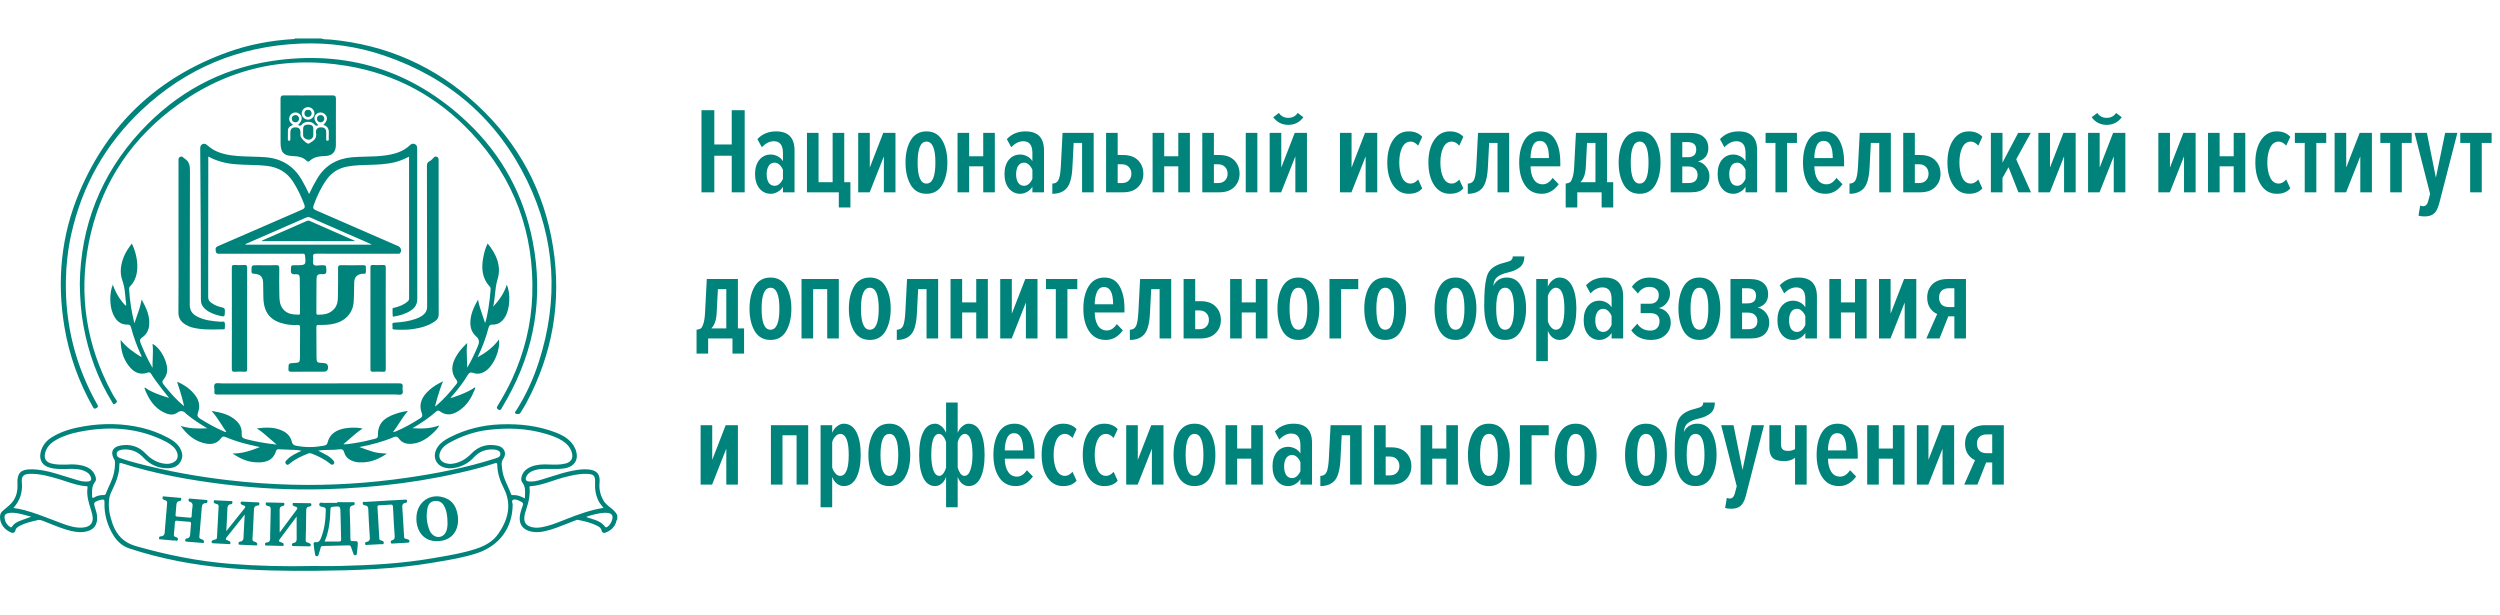
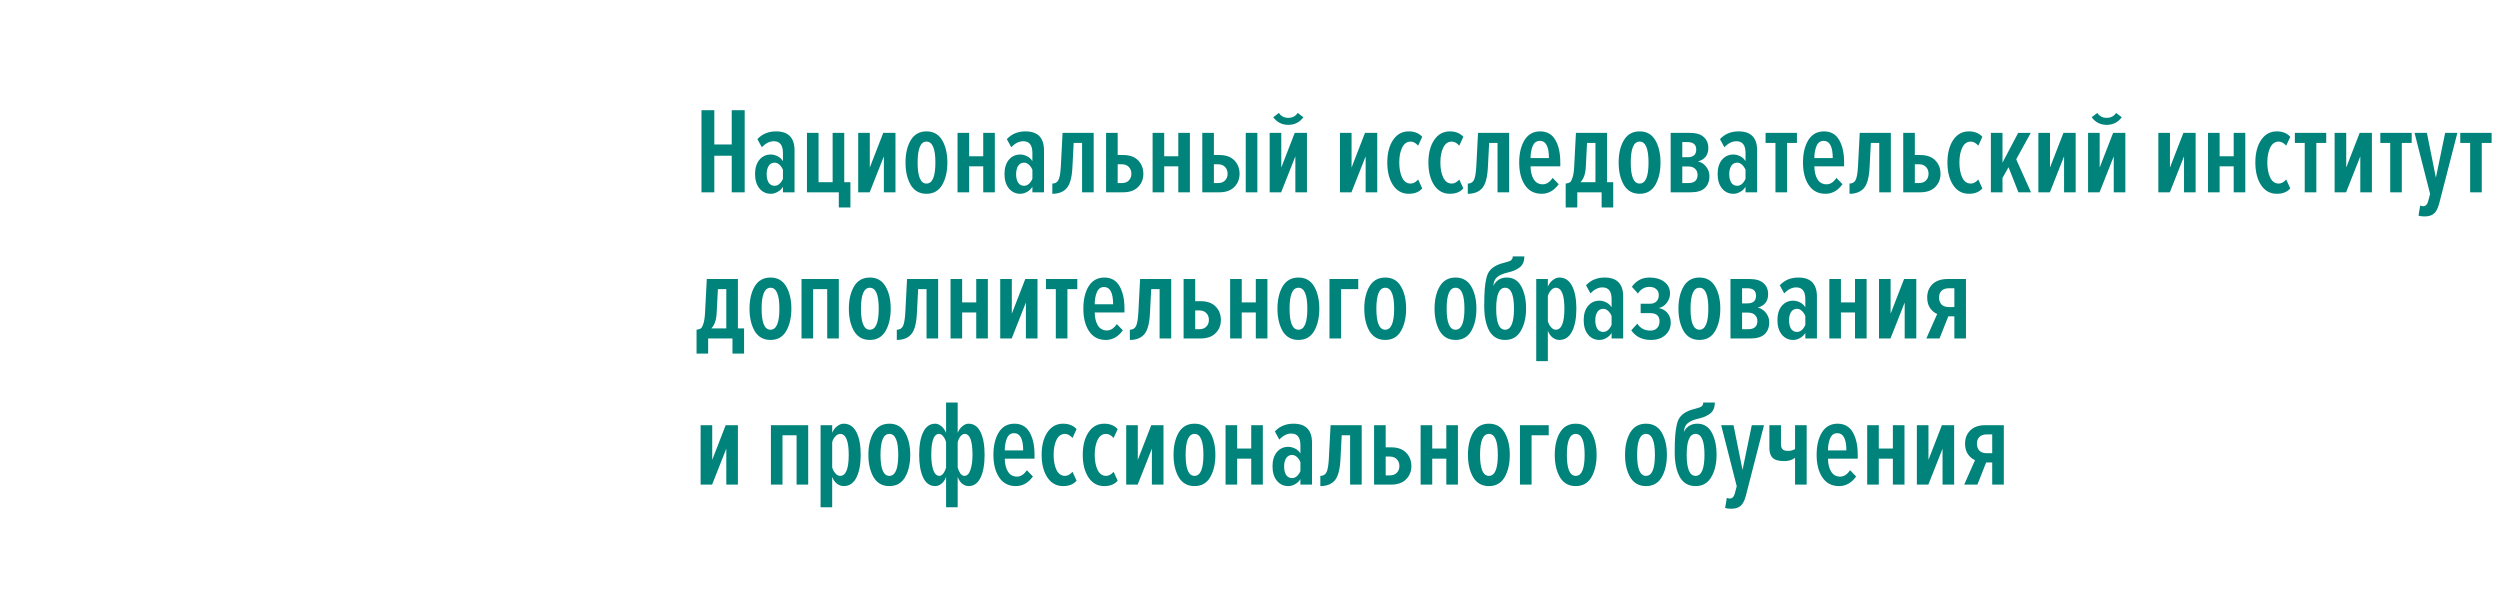
<svg xmlns="http://www.w3.org/2000/svg" width="260" height="64" viewBox="0 0 260 64" fill="none">
  <path d="M77.448 20H76.1V16.198H74.289V20H72.954V11.462H74.289V15.021H76.1V11.462H77.448V20ZM82.633 20H81.427V19.424C81.29 19.654 81.102 19.834 80.862 19.962C80.63 20.09 80.399 20.154 80.169 20.154C79.681 20.154 79.283 19.966 78.975 19.59C78.675 19.215 78.525 18.716 78.525 18.093C78.525 17.478 78.675 16.988 78.975 16.621C79.283 16.254 79.681 16.07 80.169 16.07C80.399 16.07 80.635 16.13 80.874 16.25C81.114 16.369 81.298 16.54 81.427 16.762V15.904C81.427 15.093 81.11 14.688 80.477 14.688C80.04 14.688 79.625 14.897 79.231 15.315L78.769 14.47C79.266 13.933 79.912 13.664 80.708 13.664C81.992 13.664 82.633 14.325 82.633 15.648V20ZM80.566 19.322C80.738 19.322 80.9 19.258 81.054 19.13C81.208 18.993 81.333 18.814 81.427 18.592V17.658C81.333 17.436 81.208 17.257 81.054 17.12C80.9 16.983 80.738 16.915 80.566 16.915C80.293 16.915 80.083 17.03 79.938 17.261C79.8 17.483 79.732 17.769 79.732 18.118C79.732 18.468 79.8 18.758 79.938 18.989C80.083 19.211 80.293 19.322 80.566 19.322ZM87.236 21.574V20H83.923V13.818H85.13V18.95H86.594V13.818H87.801V18.95H88.443V21.574H87.236ZM90.446 20H89.252V13.818H90.459V17.427L91.859 13.818H93.13V20H91.923V16.262L90.446 20ZM97.987 19.232C97.628 19.846 97.084 20.154 96.356 20.154C95.629 20.154 95.081 19.846 94.713 19.232C94.354 18.609 94.174 17.833 94.174 16.902C94.174 15.972 94.354 15.2 94.713 14.586C95.081 13.971 95.629 13.664 96.356 13.664C97.084 13.664 97.628 13.971 97.987 14.586C98.347 15.2 98.526 15.972 98.526 16.902C98.526 17.833 98.347 18.609 97.987 19.232ZM95.432 16.902C95.432 18.362 95.74 19.091 96.356 19.091C96.973 19.091 97.281 18.362 97.281 16.902C97.281 15.452 96.973 14.726 96.356 14.726C95.74 14.726 95.432 15.452 95.432 16.902ZM100.791 20H99.584V13.818H100.791V16.25H102.255V13.818H103.462V20H102.255V17.299H100.791V20ZM108.576 20H107.369V19.424C107.232 19.654 107.044 19.834 106.804 19.962C106.573 20.09 106.342 20.154 106.111 20.154C105.623 20.154 105.225 19.966 104.916 19.59C104.617 19.215 104.467 18.716 104.467 18.093C104.467 17.478 104.617 16.988 104.916 16.621C105.225 16.254 105.623 16.07 106.111 16.07C106.342 16.07 106.578 16.13 106.817 16.25C107.057 16.369 107.24 16.54 107.369 16.762V15.904C107.369 15.093 107.053 14.688 106.419 14.688C105.982 14.688 105.567 14.897 105.173 15.315L104.711 14.47C105.208 13.933 105.854 13.664 106.65 13.664C107.934 13.664 108.576 14.325 108.576 15.648V20ZM106.509 19.322C106.68 19.322 106.842 19.258 106.996 19.13C107.151 18.993 107.275 18.814 107.369 18.592V17.658C107.275 17.436 107.151 17.257 106.996 17.12C106.842 16.983 106.68 16.915 106.509 16.915C106.235 16.915 106.025 17.03 105.879 17.261C105.743 17.483 105.674 17.769 105.674 18.118C105.674 18.468 105.743 18.758 105.879 18.989C106.025 19.211 106.235 19.322 106.509 19.322ZM109.442 20.154V19.091C109.724 19.091 109.93 18.98 110.058 18.758C110.195 18.537 110.285 18.046 110.328 17.286L110.507 13.818H113.743V20H112.536V14.867H111.663L111.534 17.35C111.483 18.443 111.282 19.185 110.931 19.578C110.589 19.962 110.092 20.154 109.442 20.154ZM115.032 13.818H116.239V16.122H116.791C117.484 16.122 118.01 16.309 118.37 16.685C118.729 17.052 118.909 17.517 118.909 18.08C118.909 18.626 118.725 19.083 118.357 19.45C117.998 19.817 117.475 20 116.791 20H115.032V13.818ZM116.649 17.082H116.239V19.04H116.649C116.974 19.04 117.223 18.95 117.394 18.771C117.574 18.592 117.664 18.357 117.664 18.067C117.664 17.777 117.574 17.542 117.394 17.363C117.223 17.175 116.974 17.082 116.649 17.082ZM121.078 20H119.871V13.818H121.078V16.25H122.542V13.818H123.749V20H122.542V17.299H121.078V20ZM125.038 13.818H126.245V16.122H126.797C127.49 16.122 128.016 16.309 128.376 16.685C128.735 17.052 128.915 17.517 128.915 18.08C128.915 18.626 128.731 19.083 128.363 19.45C128.004 19.817 127.481 20 126.797 20H125.038V13.818ZM126.655 17.082H126.245V19.04H126.655C126.98 19.04 127.228 18.95 127.4 18.771C127.58 18.592 127.67 18.357 127.67 18.067C127.67 17.777 127.58 17.542 127.4 17.363C127.228 17.175 126.98 17.082 126.655 17.082ZM130.764 20H129.557V13.818H130.764V20ZM133.24 20H132.046V13.818H133.253V17.427L134.653 13.818H135.924V20H134.717V16.262L133.24 20ZM135.552 12.192C135.158 12.721 134.636 12.986 133.985 12.986C133.334 12.986 132.813 12.721 132.419 12.192L133.009 11.744C133.232 12.085 133.557 12.256 133.985 12.256C134.413 12.256 134.739 12.085 134.961 11.744L135.552 12.192ZM140.55 20H139.356V13.818H140.563V17.427L141.962 13.818H143.234V20H142.027V16.262L140.55 20ZM146.512 20.154C145.819 20.154 145.271 19.851 144.869 19.245C144.475 18.639 144.278 17.858 144.278 16.902C144.278 15.947 144.475 15.17 144.869 14.573C145.271 13.967 145.819 13.664 146.512 13.664C147.103 13.664 147.569 13.852 147.912 14.227L147.488 15.149C147.24 14.867 146.979 14.726 146.705 14.726C146.32 14.726 146.025 14.935 145.819 15.354C145.623 15.763 145.524 16.279 145.524 16.902C145.524 17.525 145.623 18.046 145.819 18.464C146.025 18.882 146.32 19.091 146.705 19.091C146.979 19.091 147.24 18.95 147.488 18.669L147.912 19.59C147.595 19.966 147.129 20.154 146.512 20.154ZM150.788 20.154C150.095 20.154 149.547 19.851 149.145 19.245C148.751 18.639 148.554 17.858 148.554 16.902C148.554 15.947 148.751 15.17 149.145 14.573C149.547 13.967 150.095 13.664 150.788 13.664C151.379 13.664 151.845 13.852 152.188 14.227L151.764 15.149C151.516 14.867 151.254 14.726 150.981 14.726C150.595 14.726 150.3 14.935 150.095 15.354C149.898 15.763 149.799 16.279 149.799 16.902C149.799 17.525 149.898 18.046 150.095 18.464C150.3 18.882 150.595 19.091 150.981 19.091C151.254 19.091 151.516 18.95 151.764 18.669L152.188 19.59C151.871 19.966 151.404 20.154 150.788 20.154ZM152.65 20.154V19.091C152.932 19.091 153.138 18.98 153.266 18.758C153.403 18.537 153.493 18.046 153.536 17.286L153.715 13.818H156.951V20H155.744V14.867H154.871L154.743 17.35C154.691 18.443 154.49 19.185 154.139 19.578C153.796 19.962 153.301 20.154 152.65 20.154ZM160.333 20.154C159.579 20.154 159.001 19.855 158.599 19.258C158.196 18.66 157.996 17.875 157.996 16.902C157.996 15.955 158.18 15.179 158.548 14.573C158.924 13.967 159.468 13.664 160.179 13.664C160.889 13.664 161.415 13.963 161.758 14.56C162.1 15.149 162.271 15.921 162.271 16.877V17.299H159.177C159.185 17.862 159.297 18.315 159.511 18.656C159.724 18.997 160.037 19.168 160.448 19.168C160.833 19.168 161.175 18.946 161.475 18.502L162.104 19.155C161.625 19.821 161.034 20.154 160.333 20.154ZM161.09 16.442C161.09 15.247 160.773 14.65 160.14 14.65C159.797 14.65 159.549 14.833 159.395 15.2C159.249 15.558 159.177 15.972 159.177 16.442H161.09ZM162.831 21.574V19.091C163.028 19.066 163.173 19.023 163.268 18.963C163.362 18.903 163.452 18.741 163.538 18.477C163.632 18.212 163.692 17.815 163.717 17.286L163.897 13.818H167.133V18.95H167.775V21.574H166.568V20H164.038V21.574H162.831ZM165.053 14.867L164.924 17.35C164.89 18.076 164.706 18.609 164.372 18.95H165.926V14.867H165.053ZM172.153 19.232C171.793 19.846 171.25 20.154 170.522 20.154C169.795 20.154 169.247 19.846 168.879 19.232C168.519 18.609 168.34 17.833 168.34 16.902C168.34 15.972 168.519 15.2 168.879 14.586C169.247 13.971 169.795 13.664 170.522 13.664C171.25 13.664 171.793 13.971 172.153 14.586C172.512 15.2 172.692 15.972 172.692 16.902C172.692 17.833 172.512 18.609 172.153 19.232ZM169.598 16.902C169.598 18.362 169.906 19.091 170.522 19.091C171.139 19.091 171.447 18.362 171.447 16.902C171.447 15.452 171.139 14.726 170.522 14.726C169.906 14.726 169.598 15.452 169.598 16.902ZM175.83 20H173.75V13.818H175.753C176.395 13.818 176.874 13.963 177.191 14.253C177.507 14.534 177.666 14.914 177.666 15.392C177.666 16.126 177.306 16.591 176.587 16.787C176.947 16.873 177.233 17.06 177.448 17.35C177.67 17.632 177.781 17.956 177.781 18.323C177.781 18.835 177.623 19.245 177.306 19.552C176.989 19.851 176.498 20 175.83 20ZM175.573 19.04C176.223 19.04 176.549 18.754 176.549 18.182C176.549 17.935 176.467 17.73 176.305 17.568C176.142 17.397 175.898 17.312 175.573 17.312H174.957V19.04H175.573ZM175.509 16.352C176.108 16.352 176.408 16.087 176.408 15.558C176.408 15.038 176.108 14.778 175.509 14.778H174.957V16.352H175.509ZM182.742 20H181.535V19.424C181.398 19.654 181.21 19.834 180.97 19.962C180.739 20.09 180.507 20.154 180.276 20.154C179.788 20.154 179.39 19.966 179.082 19.59C178.783 19.215 178.633 18.716 178.633 18.093C178.633 17.478 178.783 16.988 179.082 16.621C179.39 16.254 179.788 16.07 180.276 16.07C180.507 16.07 180.743 16.13 180.983 16.25C181.222 16.369 181.406 16.54 181.535 16.762V15.904C181.535 15.093 181.218 14.688 180.585 14.688C180.148 14.688 179.733 14.897 179.339 15.315L178.877 14.47C179.374 13.933 180.02 13.664 180.816 13.664C182.1 13.664 182.742 14.325 182.742 15.648V20ZM180.674 19.322C180.846 19.322 181.008 19.258 181.162 19.13C181.316 18.993 181.441 18.814 181.535 18.592V17.658C181.441 17.436 181.316 17.257 181.162 17.12C181.008 16.983 180.846 16.915 180.674 16.915C180.401 16.915 180.191 17.03 180.045 17.261C179.909 17.483 179.84 17.769 179.84 18.118C179.84 18.468 179.909 18.758 180.045 18.989C180.191 19.211 180.401 19.322 180.674 19.322ZM185.854 20H184.647V14.867H183.62V13.818H186.881V14.867H185.854V20ZM189.848 20.154C189.095 20.154 188.517 19.855 188.115 19.258C187.713 18.66 187.511 17.875 187.511 16.902C187.511 15.955 187.695 15.179 188.064 14.573C188.44 13.967 188.984 13.664 189.694 13.664C190.404 13.664 190.931 13.963 191.273 14.56C191.616 15.149 191.787 15.921 191.787 16.877V17.299H188.693C188.701 17.862 188.812 18.315 189.026 18.656C189.241 18.997 189.553 19.168 189.964 19.168C190.349 19.168 190.692 18.946 190.991 18.502L191.62 19.155C191.141 19.821 190.55 20.154 189.848 20.154ZM190.606 16.442C190.606 15.247 190.289 14.65 189.656 14.65C189.313 14.65 189.065 14.833 188.911 15.2C188.766 15.558 188.693 15.972 188.693 16.442H190.606ZM192.347 20.154V19.091C192.63 19.091 192.835 18.98 192.963 18.758C193.101 18.537 193.19 18.046 193.233 17.286L193.413 13.818H196.648V20H195.441V14.867H194.568L194.44 17.35C194.389 18.443 194.187 19.185 193.836 19.578C193.494 19.962 192.998 20.154 192.347 20.154ZM197.936 13.818H199.143V16.122H199.695C200.389 16.122 200.915 16.309 201.275 16.685C201.634 17.052 201.814 17.517 201.814 18.08C201.814 18.626 201.63 19.083 201.262 19.45C200.902 19.817 200.381 20 199.695 20H197.936V13.818ZM199.554 17.082H199.143V19.04H199.554C199.88 19.04 200.128 18.95 200.299 18.771C200.479 18.592 200.568 18.357 200.568 18.067C200.568 17.777 200.479 17.542 200.299 17.363C200.128 17.175 199.88 17.082 199.554 17.082ZM204.767 20.154C204.074 20.154 203.525 19.851 203.123 19.245C202.729 18.639 202.533 17.858 202.533 16.902C202.533 15.947 202.729 15.17 203.123 14.573C203.525 13.967 204.074 13.664 204.767 13.664C205.358 13.664 205.824 13.852 206.166 14.227L205.743 15.149C205.494 14.867 205.233 14.726 204.96 14.726C204.574 14.726 204.279 14.935 204.074 15.354C203.876 15.763 203.778 16.279 203.778 16.902C203.778 17.525 203.876 18.046 204.074 18.464C204.279 18.882 204.574 19.091 204.96 19.091C205.233 19.091 205.494 18.95 205.743 18.669L206.166 19.59C205.849 19.966 205.383 20.154 204.767 20.154ZM211.225 20H209.916L208.888 17.389L208.259 18.502V20H207.052V13.818H208.259V16.915L209.89 13.818H211.2L209.684 16.57L211.225 20ZM213.186 20H211.992V13.818H213.199V17.427L214.599 13.818H215.87V20H214.663V16.262L213.186 20ZM218.353 20H217.159V13.818H218.366V17.427L219.765 13.818H221.036V20H219.829V16.262L218.353 20ZM220.664 12.192C220.27 12.721 219.747 12.986 219.097 12.986C218.447 12.986 217.924 12.721 217.531 12.192L218.121 11.744C218.344 12.085 218.669 12.256 219.097 12.256C219.525 12.256 219.85 12.085 220.073 11.744L220.664 12.192ZM225.662 20H224.468V13.818H225.675V17.427L227.075 13.818H228.346V20H227.139V16.262L225.662 20ZM230.841 20H229.634V13.818H230.841V16.25H232.304V13.818H233.511V20H232.304V17.299H230.841V20ZM236.79 20.154C236.097 20.154 235.549 19.851 235.147 19.245C234.753 18.639 234.556 17.858 234.556 16.902C234.556 15.947 234.753 15.17 235.147 14.573C235.549 13.967 236.097 13.664 236.79 13.664C237.381 13.664 237.847 13.852 238.19 14.227L237.766 15.149C237.518 14.867 237.256 14.726 236.983 14.726C236.598 14.726 236.302 14.935 236.097 15.354C235.9 15.763 235.802 16.279 235.802 16.902C235.802 17.525 235.9 18.046 236.097 18.464C236.302 18.882 236.598 19.091 236.983 19.091C237.256 19.091 237.518 18.95 237.766 18.669L238.19 19.59C237.873 19.966 237.407 20.154 236.79 20.154ZM240.899 20H239.692V14.867H238.665V13.818H241.926V14.867H240.899V20ZM243.994 20H242.8V13.818H244.007V17.427L245.406 13.818H246.677V20H245.471V16.262L243.994 20ZM249.789 20H248.582V14.867H247.555V13.818H250.816V14.867H249.789V20ZM251.523 22.419L251.703 21.37C251.788 21.421 251.886 21.446 251.998 21.446C252.255 21.446 252.43 21.28 252.524 20.947L252.73 20.166L251.112 13.818H252.396L253.333 18.477L254.296 13.818H255.567L253.667 21.203C253.53 21.698 253.346 22.039 253.115 22.227C252.884 22.415 252.563 22.509 252.152 22.509C251.877 22.509 251.668 22.479 251.523 22.419ZM258.102 20H256.895V14.867H255.868V13.818H259.129V14.867H258.102V20ZM72.441 36.774V34.291C72.637 34.266 72.783 34.223 72.877 34.163C72.971 34.103 73.061 33.941 73.147 33.677C73.241 33.412 73.301 33.015 73.326 32.486L73.506 29.018H76.742V34.15H77.384V36.774H76.177V35.2H73.647V36.774H72.441ZM74.662 30.067L74.533 32.55C74.499 33.276 74.315 33.809 73.981 34.15H75.535V30.067H74.662ZM81.763 34.432C81.403 35.046 80.859 35.354 80.132 35.354C79.404 35.354 78.856 35.046 78.488 34.432C78.129 33.809 77.949 33.033 77.949 32.102C77.949 31.172 78.129 30.4 78.488 29.786C78.856 29.171 79.404 28.864 80.132 28.864C80.859 28.864 81.403 29.171 81.763 29.786C82.122 30.4 82.302 31.172 82.302 32.102C82.302 33.033 82.122 33.809 81.763 34.432ZM79.207 32.102C79.207 33.562 79.516 34.291 80.132 34.291C80.749 34.291 81.057 33.562 81.057 32.102C81.057 30.652 80.749 29.926 80.132 29.926C79.516 29.926 79.207 30.652 79.207 32.102ZM87.237 35.2H86.03V30.067H84.566V35.2H83.359V29.018H87.237V35.2ZM92.095 34.432C91.735 35.046 91.191 35.354 90.464 35.354C89.736 35.354 89.188 35.046 88.82 34.432C88.461 33.809 88.281 33.033 88.281 32.102C88.281 31.172 88.461 30.4 88.82 29.786C89.188 29.171 89.736 28.864 90.464 28.864C91.191 28.864 91.735 29.171 92.095 29.786C92.454 30.4 92.634 31.172 92.634 32.102C92.634 33.033 92.454 33.809 92.095 34.432ZM89.54 32.102C89.54 33.562 89.848 34.291 90.464 34.291C91.08 34.291 91.388 33.562 91.388 32.102C91.388 30.652 91.08 29.926 90.464 29.926C89.848 29.926 89.54 30.652 89.54 32.102ZM93.267 35.354V34.291C93.549 34.291 93.755 34.18 93.883 33.958C94.02 33.737 94.11 33.246 94.153 32.486L94.333 29.018H97.568V35.2H96.361V30.067H95.488L95.36 32.55C95.308 33.643 95.107 34.385 94.756 34.778C94.414 35.162 93.918 35.354 93.267 35.354ZM100.064 35.2H98.857V29.018H100.064V31.45H101.528V29.018H102.735V35.2H101.528V32.499H100.064V35.2ZM105.217 35.2H104.023V29.018H105.229V32.627L106.629 29.018H107.9V35.2H106.693V31.462L105.217 35.2ZM111.012 35.2H109.805V30.067H108.778V29.018H112.039V30.067H111.012V35.2ZM115.005 35.354C114.252 35.354 113.675 35.055 113.272 34.458C112.87 33.86 112.668 33.075 112.668 32.102C112.668 31.155 112.853 30.379 113.22 29.773C113.598 29.167 114.141 28.864 114.851 28.864C115.562 28.864 116.088 29.163 116.43 29.76C116.773 30.349 116.944 31.121 116.944 32.077V32.499H113.85C113.858 33.062 113.97 33.515 114.183 33.856C114.398 34.197 114.71 34.368 115.121 34.368C115.506 34.368 115.849 34.146 116.148 33.702L116.777 34.355C116.298 35.021 115.707 35.354 115.005 35.354ZM115.763 31.642C115.763 30.447 115.446 29.85 114.813 29.85C114.471 29.85 114.222 30.033 114.068 30.4C113.923 30.758 113.85 31.172 113.85 31.642H115.763ZM117.504 35.354V34.291C117.786 34.291 117.992 34.18 118.12 33.958C118.258 33.737 118.347 33.246 118.39 32.486L118.57 29.018H121.805V35.2H120.598V30.067H119.725L119.597 32.55C119.545 33.643 119.345 34.385 118.993 34.778C118.652 35.162 118.155 35.354 117.504 35.354ZM123.094 29.018H124.301V31.322H124.853C125.546 31.322 126.073 31.509 126.432 31.885C126.792 32.252 126.972 32.717 126.972 33.28C126.972 33.826 126.787 34.283 126.419 34.65C126.06 35.017 125.538 35.2 124.853 35.2H123.094V29.018ZM124.712 32.282H124.301V34.24H124.712C125.037 34.24 125.285 34.15 125.456 33.971C125.636 33.792 125.726 33.557 125.726 33.267C125.726 32.977 125.636 32.742 125.456 32.563C125.285 32.375 125.037 32.282 124.712 32.282ZM129.141 35.2H127.934V29.018H129.141V31.45H130.604V29.018H131.811V35.2H130.604V32.499H129.141V35.2ZM136.669 34.432C136.31 35.046 135.766 35.354 135.039 35.354C134.311 35.354 133.763 35.046 133.395 34.432C133.036 33.809 132.856 33.033 132.856 32.102C132.856 31.172 133.036 30.4 133.395 29.786C133.763 29.171 134.311 28.864 135.039 28.864C135.766 28.864 136.31 29.171 136.669 29.786C137.029 30.4 137.209 31.172 137.209 32.102C137.209 33.033 137.029 33.809 136.669 34.432ZM134.114 32.102C134.114 33.562 134.422 34.291 135.039 34.291C135.655 34.291 135.963 33.562 135.963 32.102C135.963 30.652 135.655 29.926 135.039 29.926C134.422 29.926 134.114 30.652 134.114 32.102ZM141.257 29.018V30.067H139.472V35.2H138.265V29.018H141.257ZM145.697 34.432C145.338 35.046 144.794 35.354 144.067 35.354C143.339 35.354 142.791 35.046 142.423 34.432C142.064 33.809 141.884 33.033 141.884 32.102C141.884 31.172 142.064 30.4 142.423 29.786C142.791 29.171 143.339 28.864 144.067 28.864C144.794 28.864 145.338 29.171 145.697 29.786C146.057 30.4 146.236 31.172 146.236 32.102C146.236 33.033 146.057 33.809 145.697 34.432ZM143.142 32.102C143.142 33.562 143.45 34.291 144.067 34.291C144.683 34.291 144.991 33.562 144.991 32.102C144.991 30.652 144.683 29.926 144.067 29.926C143.45 29.926 143.142 30.652 143.142 32.102ZM153.007 34.432C152.647 35.046 152.104 35.354 151.376 35.354C150.648 35.354 150.101 35.046 149.733 34.432C149.373 33.809 149.194 33.033 149.194 32.102C149.194 31.172 149.373 30.4 149.733 29.786C150.101 29.171 150.648 28.864 151.376 28.864C152.104 28.864 152.647 29.171 153.007 29.786C153.366 30.4 153.546 31.172 153.546 32.102C153.546 33.033 153.366 33.809 153.007 34.432ZM150.452 32.102C150.452 33.562 150.76 34.291 151.376 34.291C151.993 34.291 152.301 33.562 152.301 32.102C152.301 30.652 151.993 29.926 151.376 29.926C150.76 29.926 150.452 30.652 150.452 32.102ZM155.604 32.09C155.604 33.557 155.913 34.291 156.529 34.291C157.145 34.291 157.453 33.557 157.453 32.09C157.453 30.647 157.145 29.926 156.529 29.926C155.913 29.926 155.604 30.647 155.604 32.09ZM156.529 35.354C155.793 35.354 155.245 35.038 154.885 34.406C154.535 33.766 154.359 32.905 154.359 31.821C154.359 31.104 154.377 30.528 154.41 30.093C154.445 29.649 154.505 29.252 154.59 28.902C154.676 28.553 154.808 28.279 154.988 28.083C155.168 27.887 155.382 27.729 155.63 27.61C155.879 27.482 156.204 27.371 156.606 27.277C156.863 27.217 157.047 27.145 157.158 27.059C157.27 26.974 157.325 26.842 157.325 26.662H158.532C158.532 26.944 158.48 27.191 158.378 27.405C158.275 27.61 158.126 27.772 157.928 27.891C157.741 28.011 157.569 28.1 157.415 28.16C157.261 28.22 157.077 28.275 156.863 28.326C156.341 28.446 155.956 28.608 155.707 28.813C155.468 29.018 155.335 29.325 155.309 29.734C155.421 29.478 155.596 29.269 155.836 29.107C156.076 28.945 156.367 28.864 156.709 28.864C157.376 28.864 157.877 29.171 158.211 29.786C158.545 30.4 158.712 31.168 158.712 32.09C158.712 33.02 158.528 33.796 158.16 34.419C157.8 35.042 157.257 35.354 156.529 35.354ZM162.17 35.354C161.93 35.354 161.699 35.273 161.477 35.11C161.263 34.948 161.096 34.709 160.976 34.394V37.555H159.769V29.018H160.976V29.811C161.105 29.513 161.28 29.282 161.503 29.12C161.725 28.949 161.948 28.864 162.17 28.864C162.752 28.864 163.193 29.154 163.493 29.734C163.792 30.315 163.942 31.104 163.942 32.102C163.942 33.092 163.792 33.882 163.493 34.47C163.193 35.059 162.752 35.354 162.17 35.354ZM161.798 34.291C162.397 34.291 162.697 33.562 162.697 32.102C162.697 30.652 162.397 29.926 161.798 29.926C161.627 29.926 161.464 30.012 161.31 30.182C161.156 30.345 161.044 30.545 160.976 30.784V33.421C161.053 33.66 161.165 33.865 161.31 34.035C161.464 34.206 161.627 34.291 161.798 34.291ZM168.811 35.2H167.605V34.624C167.467 34.854 167.28 35.034 167.04 35.162C166.809 35.29 166.577 35.354 166.346 35.354C165.858 35.354 165.46 35.166 165.152 34.79C164.853 34.415 164.703 33.916 164.703 33.293C164.703 32.678 164.853 32.188 165.152 31.821C165.46 31.454 165.858 31.27 166.346 31.27C166.577 31.27 166.813 31.33 167.052 31.45C167.292 31.569 167.476 31.74 167.605 31.962V31.104C167.605 30.293 167.288 29.888 166.654 29.888C166.218 29.888 165.803 30.097 165.409 30.515L164.947 29.67C165.444 29.133 166.09 28.864 166.886 28.864C168.17 28.864 168.811 29.525 168.811 30.848V35.2ZM166.744 34.522C166.915 34.522 167.078 34.458 167.232 34.33C167.386 34.193 167.511 34.014 167.605 33.792V32.858C167.511 32.636 167.386 32.457 167.232 32.32C167.078 32.183 166.915 32.115 166.744 32.115C166.471 32.115 166.26 32.23 166.115 32.461C165.978 32.683 165.91 32.969 165.91 33.318C165.91 33.668 165.978 33.958 166.115 34.189C166.26 34.411 166.471 34.522 166.744 34.522ZM171.693 35.354C170.794 35.354 170.114 35.021 169.652 34.355L170.281 33.664C170.589 34.142 171.042 34.381 171.642 34.381C171.933 34.381 172.164 34.295 172.335 34.125C172.506 33.946 172.592 33.711 172.592 33.421C172.592 32.849 172.267 32.563 171.616 32.563H170.627V31.59H171.578C171.869 31.59 172.095 31.514 172.258 31.36C172.429 31.198 172.515 30.976 172.515 30.694C172.515 30.421 172.425 30.212 172.245 30.067C172.074 29.914 171.838 29.837 171.539 29.837C171.034 29.837 170.636 30.067 170.345 30.528L169.716 29.824C170.169 29.184 170.778 28.864 171.539 28.864C172.181 28.864 172.699 29.013 173.093 29.312C173.487 29.611 173.683 30.02 173.683 30.541C173.683 30.882 173.572 31.198 173.349 31.488C173.135 31.778 172.853 31.962 172.502 32.038C172.87 32.098 173.17 32.265 173.401 32.538C173.641 32.811 173.76 33.143 173.76 33.536C173.76 34.065 173.572 34.5 173.195 34.842C172.827 35.183 172.326 35.354 171.693 35.354ZM178.372 34.432C178.013 35.046 177.469 35.354 176.741 35.354C176.014 35.354 175.466 35.046 175.098 34.432C174.739 33.809 174.559 33.033 174.559 32.102C174.559 31.172 174.739 30.4 175.098 29.786C175.466 29.171 176.014 28.864 176.741 28.864C177.469 28.864 178.013 29.171 178.372 29.786C178.732 30.4 178.911 31.172 178.911 32.102C178.911 33.033 178.732 33.809 178.372 34.432ZM175.817 32.102C175.817 33.562 176.125 34.291 176.741 34.291C177.358 34.291 177.666 33.562 177.666 32.102C177.666 30.652 177.358 29.926 176.741 29.926C176.125 29.926 175.817 30.652 175.817 32.102ZM182.049 35.2H179.969V29.018H181.972C182.614 29.018 183.093 29.163 183.41 29.453C183.726 29.734 183.885 30.114 183.885 30.592C183.885 31.326 183.526 31.791 182.807 31.987C183.166 32.073 183.453 32.26 183.667 32.55C183.889 32.832 184.001 33.156 184.001 33.523C184.001 34.035 183.842 34.445 183.526 34.752C183.209 35.051 182.717 35.2 182.049 35.2ZM181.792 34.24C182.442 34.24 182.768 33.954 182.768 33.382C182.768 33.135 182.686 32.93 182.524 32.768C182.361 32.597 182.117 32.512 181.792 32.512H181.176V34.24H181.792ZM181.728 31.552C182.327 31.552 182.627 31.287 182.627 30.758C182.627 30.238 182.327 29.978 181.728 29.978H181.176V31.552H181.728ZM188.961 35.2H187.754V34.624C187.617 34.854 187.429 35.034 187.189 35.162C186.958 35.29 186.727 35.354 186.495 35.354C186.008 35.354 185.61 35.166 185.301 34.79C185.002 34.415 184.852 33.916 184.852 33.293C184.852 32.678 185.002 32.188 185.301 31.821C185.61 31.454 186.008 31.27 186.495 31.27C186.727 31.27 186.963 31.33 187.202 31.45C187.442 31.569 187.625 31.74 187.754 31.962V31.104C187.754 30.293 187.438 29.888 186.804 29.888C186.367 29.888 185.952 30.097 185.558 30.515L185.096 29.67C185.593 29.133 186.239 28.864 187.035 28.864C188.319 28.864 188.961 29.525 188.961 30.848V35.2ZM186.894 34.522C187.065 34.522 187.227 34.458 187.381 34.33C187.535 34.193 187.66 34.014 187.754 33.792V32.858C187.66 32.636 187.535 32.457 187.381 32.32C187.227 32.183 187.065 32.115 186.894 32.115C186.62 32.115 186.41 32.23 186.264 32.461C186.128 32.683 186.059 32.969 186.059 33.318C186.059 33.668 186.128 33.958 186.264 34.189C186.41 34.411 186.62 34.522 186.894 34.522ZM191.457 35.2H190.25V29.018H191.457V31.45H192.921V29.018H194.128V35.2H192.921V32.499H191.457V35.2ZM196.611 35.2H195.417V29.018H196.623V32.627L198.023 29.018H199.294V35.2H198.087V31.462L196.611 35.2ZM201.712 35.2H200.338L201.468 32.653C201.186 32.542 200.942 32.341 200.736 32.051C200.531 31.761 200.428 31.39 200.428 30.938C200.428 30.374 200.613 29.914 200.98 29.555C201.357 29.197 201.875 29.018 202.534 29.018H204.46V35.2H203.253V32.896H202.624L201.712 35.2ZM202.688 31.936H203.253V29.978H202.688C202.354 29.978 202.097 30.067 201.917 30.246C201.746 30.417 201.661 30.647 201.661 30.938C201.661 31.236 201.746 31.479 201.917 31.667C202.097 31.846 202.354 31.936 202.688 31.936ZM74.058 50.4H72.864V44.218H74.071V47.827L75.471 44.218H76.742V50.4H75.535V46.662L74.058 50.4ZM84.052 50.4H82.845V45.267H81.381V50.4H80.174V44.218H84.052V50.4ZM87.741 50.554C87.501 50.554 87.27 50.473 87.048 50.31C86.834 50.148 86.667 49.909 86.547 49.594V52.755H85.34V44.218H86.547V45.011C86.675 44.713 86.851 44.482 87.074 44.32C87.296 44.149 87.519 44.064 87.741 44.064C88.323 44.064 88.764 44.354 89.064 44.934C89.363 45.515 89.513 46.304 89.513 47.302C89.513 48.292 89.363 49.082 89.064 49.67C88.764 50.259 88.323 50.554 87.741 50.554ZM87.369 49.491C87.968 49.491 88.268 48.762 88.268 47.302C88.268 45.852 87.968 45.126 87.369 45.126C87.198 45.126 87.035 45.212 86.881 45.382C86.727 45.545 86.615 45.745 86.547 45.984V48.621C86.624 48.86 86.736 49.065 86.881 49.235C87.035 49.406 87.198 49.491 87.369 49.491ZM94.126 49.632C93.766 50.246 93.223 50.554 92.495 50.554C91.767 50.554 91.22 50.246 90.852 49.632C90.492 49.009 90.312 48.233 90.312 47.302C90.312 46.372 90.492 45.6 90.852 44.986C91.22 44.371 91.767 44.064 92.495 44.064C93.223 44.064 93.766 44.371 94.126 44.986C94.485 45.6 94.665 46.372 94.665 47.302C94.665 48.233 94.485 49.009 94.126 49.632ZM91.571 47.302C91.571 48.762 91.879 49.491 92.495 49.491C93.111 49.491 93.419 48.762 93.419 47.302C93.419 45.852 93.111 45.126 92.495 45.126C91.879 45.126 91.571 45.852 91.571 47.302ZM97.263 44.064C97.477 44.064 97.686 44.149 97.892 44.32C98.097 44.482 98.264 44.713 98.392 45.011V41.862H99.599V45.011C99.728 44.713 99.895 44.482 100.1 44.32C100.305 44.149 100.516 44.064 100.729 44.064C101.277 44.064 101.692 44.354 101.975 44.934C102.257 45.506 102.398 46.295 102.398 47.302C102.398 48.301 102.257 49.094 101.975 49.683C101.692 50.263 101.277 50.554 100.729 50.554C100.507 50.554 100.289 50.473 100.074 50.31C99.869 50.148 99.711 49.909 99.599 49.594V52.755H98.392V49.594C98.282 49.909 98.119 50.148 97.904 50.31C97.699 50.473 97.486 50.554 97.263 50.554C96.715 50.554 96.3 50.263 96.017 49.683C95.735 49.094 95.593 48.301 95.593 47.302C95.593 46.295 95.735 45.506 96.017 44.934C96.3 44.354 96.715 44.064 97.263 44.064ZM97.66 45.126C97.121 45.126 96.852 45.852 96.852 47.302C96.852 47.942 96.921 48.467 97.057 48.877C97.203 49.286 97.417 49.491 97.699 49.491C97.836 49.491 97.969 49.41 98.097 49.248C98.225 49.077 98.324 48.868 98.392 48.621V45.984C98.324 45.737 98.222 45.532 98.084 45.37C97.956 45.207 97.815 45.126 97.66 45.126ZM100.293 49.491C100.575 49.491 100.785 49.286 100.922 48.877C101.068 48.467 101.14 47.942 101.14 47.302C101.14 45.852 100.87 45.126 100.331 45.126C100.177 45.126 100.032 45.207 99.895 45.37C99.766 45.532 99.668 45.737 99.599 45.984V48.621C99.668 48.868 99.762 49.077 99.882 49.248C100.01 49.41 100.147 49.491 100.293 49.491ZM105.652 50.554C104.898 50.554 104.32 50.255 103.918 49.658C103.516 49.06 103.315 48.275 103.315 47.302C103.315 46.355 103.499 45.579 103.867 44.973C104.243 44.367 104.787 44.064 105.497 44.064C106.208 44.064 106.734 44.363 107.077 44.96C107.419 45.549 107.59 46.321 107.59 47.277V47.699H104.496C104.505 48.262 104.616 48.715 104.83 49.056C105.044 49.397 105.356 49.568 105.767 49.568C106.152 49.568 106.495 49.346 106.794 48.902L107.423 49.555C106.944 50.221 106.354 50.554 105.652 50.554ZM106.409 46.842C106.409 45.647 106.092 45.05 105.459 45.05C105.116 45.05 104.868 45.233 104.714 45.6C104.569 45.958 104.496 46.372 104.496 46.842H106.409ZM110.564 50.554C109.871 50.554 109.323 50.251 108.921 49.645C108.527 49.039 108.33 48.258 108.33 47.302C108.33 46.347 108.527 45.57 108.921 44.973C109.323 44.367 109.871 44.064 110.564 44.064C111.155 44.064 111.621 44.252 111.964 44.627L111.54 45.549C111.292 45.267 111.03 45.126 110.757 45.126C110.372 45.126 110.076 45.335 109.871 45.754C109.674 46.163 109.576 46.679 109.576 47.302C109.576 47.925 109.674 48.446 109.871 48.864C110.076 49.282 110.372 49.491 110.757 49.491C111.03 49.491 111.292 49.35 111.54 49.069L111.964 49.99C111.647 50.366 111.181 50.554 110.564 50.554ZM114.84 50.554C114.146 50.554 113.598 50.251 113.196 49.645C112.802 49.039 112.606 48.258 112.606 47.302C112.606 46.347 112.802 45.57 113.196 44.973C113.598 44.367 114.146 44.064 114.84 44.064C115.43 44.064 115.897 44.252 116.239 44.627L115.816 45.549C115.568 45.267 115.306 45.126 115.032 45.126C114.647 45.126 114.352 45.335 114.146 45.754C113.95 46.163 113.851 46.679 113.851 47.302C113.851 47.925 113.95 48.446 114.146 48.864C114.352 49.282 114.647 49.491 115.032 49.491C115.306 49.491 115.568 49.35 115.816 49.069L116.239 49.99C115.922 50.366 115.456 50.554 114.84 50.554ZM118.319 50.4H117.125V44.218H118.332V47.827L119.732 44.218H121.003V50.4H119.796V46.662L118.319 50.4ZM125.861 49.632C125.501 50.246 124.957 50.554 124.23 50.554C123.502 50.554 122.954 50.246 122.587 49.632C122.227 49.009 122.048 48.233 122.048 47.302C122.048 46.372 122.227 45.6 122.587 44.986C122.954 44.371 123.502 44.064 124.23 44.064C124.957 44.064 125.501 44.371 125.861 44.986C126.22 45.6 126.4 46.372 126.4 47.302C126.4 48.233 126.22 49.009 125.861 49.632ZM123.306 47.302C123.306 48.762 123.614 49.491 124.23 49.491C124.847 49.491 125.155 48.762 125.155 47.302C125.155 45.852 124.847 45.126 124.23 45.126C123.614 45.126 123.306 45.852 123.306 47.302ZM128.664 50.4H127.457V44.218H128.664V46.65H130.128V44.218H131.335V50.4H130.128V47.699H128.664V50.4ZM136.45 50.4H135.243V49.824C135.105 50.054 134.917 50.234 134.678 50.362C134.447 50.49 134.215 50.554 133.984 50.554C133.496 50.554 133.098 50.366 132.79 49.99C132.49 49.615 132.341 49.116 132.341 48.493C132.341 47.878 132.49 47.388 132.79 47.021C133.098 46.654 133.496 46.47 133.984 46.47C134.215 46.47 134.451 46.53 134.69 46.65C134.93 46.769 135.114 46.94 135.243 47.162V46.304C135.243 45.493 134.926 45.088 134.292 45.088C133.856 45.088 133.44 45.297 133.047 45.715L132.585 44.87C133.081 44.333 133.728 44.064 134.524 44.064C135.808 44.064 136.45 44.725 136.45 46.048V50.4ZM134.382 49.722C134.553 49.722 134.716 49.658 134.87 49.53C135.024 49.393 135.148 49.214 135.243 48.992V48.058C135.148 47.836 135.024 47.657 134.87 47.52C134.716 47.383 134.553 47.315 134.382 47.315C134.108 47.315 133.898 47.43 133.753 47.661C133.616 47.883 133.548 48.169 133.548 48.518C133.548 48.868 133.616 49.158 133.753 49.389C133.898 49.611 134.108 49.722 134.382 49.722ZM137.315 50.554V49.491C137.598 49.491 137.803 49.38 137.932 49.158C138.068 48.937 138.158 48.446 138.201 47.686L138.381 44.218H141.617V50.4H140.41V45.267H139.537L139.408 47.75C139.357 48.843 139.155 49.585 138.805 49.978C138.462 50.362 137.965 50.554 137.315 50.554ZM142.905 44.218H144.111V46.522H144.664C145.357 46.522 145.883 46.709 146.243 47.085C146.602 47.452 146.782 47.917 146.782 48.48C146.782 49.026 146.598 49.483 146.23 49.85C145.87 50.217 145.349 50.4 144.664 50.4H142.905V44.218ZM144.522 47.482H144.111V49.44H144.522C144.848 49.44 145.096 49.35 145.267 49.171C145.447 48.992 145.537 48.757 145.537 48.467C145.537 48.177 145.447 47.942 145.267 47.763C145.096 47.575 144.848 47.482 144.522 47.482ZM148.952 50.4H147.745V44.218H148.952V46.65H150.416V44.218H151.623V50.4H150.416V47.699H148.952V50.4ZM156.48 49.632C156.12 50.246 155.577 50.554 154.849 50.554C154.121 50.554 153.574 50.246 153.206 49.632C152.846 49.009 152.667 48.233 152.667 47.302C152.667 46.372 152.846 45.6 153.206 44.986C153.574 44.371 154.121 44.064 154.849 44.064C155.577 44.064 156.12 44.371 156.48 44.986C156.839 45.6 157.019 46.372 157.019 47.302C157.019 48.233 156.839 49.009 156.48 49.632ZM153.925 47.302C153.925 48.762 154.233 49.491 154.849 49.491C155.466 49.491 155.774 48.762 155.774 47.302C155.774 45.852 155.466 45.126 154.849 45.126C154.233 45.126 153.925 45.852 153.925 47.302ZM161.068 44.218V45.267H159.284V50.4H158.077V44.218H161.068ZM165.508 49.632C165.148 50.246 164.605 50.554 163.877 50.554C163.149 50.554 162.602 50.246 162.234 49.632C161.874 49.009 161.694 48.233 161.694 47.302C161.694 46.372 161.874 45.6 162.234 44.986C162.602 44.371 163.149 44.064 163.877 44.064C164.605 44.064 165.148 44.371 165.508 44.986C165.867 45.6 166.047 46.372 166.047 47.302C166.047 48.233 165.867 49.009 165.508 49.632ZM162.953 47.302C162.953 48.762 163.261 49.491 163.877 49.491C164.493 49.491 164.802 48.762 164.802 47.302C164.802 45.852 164.493 45.126 163.877 45.126C163.261 45.126 162.953 45.852 162.953 47.302ZM172.817 49.632C172.458 50.246 171.915 50.554 171.187 50.554C170.46 50.554 169.912 50.246 169.543 49.632C169.184 49.009 169.004 48.233 169.004 47.302C169.004 46.372 169.184 45.6 169.543 44.986C169.912 44.371 170.46 44.064 171.187 44.064C171.915 44.064 172.458 44.371 172.817 44.986C173.177 45.6 173.357 46.372 173.357 47.302C173.357 48.233 173.177 49.009 172.817 49.632ZM170.262 47.302C170.262 48.762 170.57 49.491 171.187 49.491C171.803 49.491 172.111 48.762 172.111 47.302C172.111 45.852 171.803 45.126 171.187 45.126C170.57 45.126 170.262 45.852 170.262 47.302ZM175.416 47.29C175.416 48.757 175.724 49.491 176.34 49.491C176.957 49.491 177.265 48.757 177.265 47.29C177.265 45.847 176.957 45.126 176.34 45.126C175.724 45.126 175.416 45.847 175.416 47.29ZM176.34 50.554C175.604 50.554 175.056 50.238 174.697 49.606C174.346 48.966 174.17 48.105 174.17 47.021C174.17 46.304 174.187 45.728 174.222 45.293C174.256 44.849 174.316 44.452 174.401 44.102C174.487 43.753 174.62 43.479 174.8 43.283C174.979 43.087 175.194 42.929 175.441 42.81C175.689 42.682 176.015 42.571 176.417 42.477C176.674 42.417 176.858 42.345 176.969 42.259C177.081 42.174 177.136 42.042 177.136 41.862H178.343C178.343 42.144 178.292 42.391 178.189 42.605C178.086 42.81 177.936 42.972 177.74 43.091C177.551 43.211 177.38 43.3 177.226 43.36C177.072 43.42 176.888 43.475 176.674 43.526C176.152 43.646 175.766 43.808 175.519 44.013C175.279 44.218 175.146 44.525 175.12 44.934C175.232 44.678 175.407 44.469 175.647 44.307C175.887 44.145 176.177 44.064 176.52 44.064C177.188 44.064 177.688 44.371 178.022 44.986C178.356 45.6 178.523 46.368 178.523 47.29C178.523 48.22 178.339 48.996 177.971 49.619C177.611 50.242 177.068 50.554 176.34 50.554ZM179.413 52.819L179.593 51.77C179.679 51.821 179.777 51.846 179.888 51.846C180.145 51.846 180.32 51.68 180.414 51.347L180.62 50.566L179.002 44.218H180.286L181.223 48.877L182.186 44.218H183.457L181.557 51.603C181.421 52.098 181.236 52.439 181.005 52.627C180.774 52.815 180.453 52.909 180.042 52.909C179.768 52.909 179.559 52.879 179.413 52.819ZM184.015 44.218H185.222V46.189C185.222 46.436 185.277 46.615 185.389 46.726C185.5 46.837 185.688 46.893 185.954 46.893C186.236 46.893 186.48 46.829 186.686 46.701V44.218H187.893V50.4H186.686V47.61C186.378 47.84 186.005 47.955 185.569 47.955C184.995 47.955 184.593 47.844 184.362 47.622C184.131 47.401 184.015 47.055 184.015 46.586V44.218ZM191.265 50.554C190.512 50.554 189.934 50.255 189.532 49.658C189.129 49.06 188.929 48.275 188.929 47.302C188.929 46.355 189.112 45.579 189.481 44.973C189.857 44.367 190.4 44.064 191.111 44.064C191.821 44.064 192.348 44.363 192.691 44.96C193.032 45.549 193.204 46.321 193.204 47.277V47.699H190.11C190.118 48.262 190.229 48.715 190.444 49.056C190.657 49.397 190.97 49.568 191.381 49.568C191.766 49.568 192.108 49.346 192.408 48.902L193.037 49.555C192.557 50.221 191.967 50.554 191.265 50.554ZM192.023 46.842C192.023 45.647 191.706 45.05 191.073 45.05C190.73 45.05 190.482 45.233 190.328 45.6C190.182 45.958 190.11 46.372 190.11 46.842H192.023ZM195.395 50.4H194.188V44.218H195.395V46.65H196.859V44.218H198.066V50.4H196.859V47.699H195.395V50.4ZM200.548 50.4H199.353V44.218H200.56V47.827L201.96 44.218H203.231V50.4H202.024V46.662L200.548 50.4ZM205.65 50.4H204.276L205.406 47.853C205.123 47.742 204.879 47.541 204.674 47.251C204.468 46.961 204.366 46.59 204.366 46.138C204.366 45.574 204.549 45.114 204.918 44.755C205.294 44.397 205.812 44.218 206.471 44.218H208.397V50.4H207.19V48.096H206.561L205.65 50.4ZM206.625 47.136H207.19V45.178H206.625C206.292 45.178 206.035 45.267 205.855 45.446C205.683 45.617 205.598 45.847 205.598 46.138C205.598 46.436 205.683 46.679 205.855 46.867C206.035 47.046 206.292 47.136 206.625 47.136Z" fill="#00837B" />
-   <path fill-rule="evenodd" clip-rule="evenodd" d="M10.033 42.435C9.865 42.534 9.78 42.537 9.673 42.347C8.191 39.734 7.192 36.948 6.699 33.99C5.899 29.185 6.351 24.493 8.249 20.001C11.253 12.889 16.436 8.02 23.729 5.408C25.916 4.625 28.181 4.204 30.499 4.063C30.511 4.062 30.525 4.063 30.538 4.063C30.587 4.066 30.637 4.068 30.658 4H33.421C33.629 4.092 33.849 4.095 34.067 4.099C34.162 4.1 34.257 4.101 34.351 4.11C40.208 4.657 45.311 6.91 49.612 10.9C53.947 14.922 56.608 19.871 57.523 25.711C58.413 31.396 57.463 36.788 54.76 41.871C54.601 42.17 54.422 42.459 54.242 42.747V42.747L54.242 42.747L54.242 42.747V42.747L54.242 42.747L54.242 42.747V42.747L54.242 42.748L54.242 42.748L54.242 42.748V42.748L54.241 42.748L54.241 42.748V42.748L54.241 42.748L54.241 42.748V42.748L54.241 42.748L54.241 42.748V42.749L54.194 42.824L54.121 42.941C54.024 43.099 53.679 43.111 53.578 42.96C53.524 42.881 53.575 42.825 53.623 42.772C53.639 42.754 53.654 42.736 53.666 42.718C54.689 41.119 55.471 39.406 56.048 37.605C58.105 31.198 57.78 24.908 54.846 18.844C51.738 12.424 46.719 8.079 39.948 5.776C37.137 4.819 34.229 4.412 31.264 4.532C24.895 4.789 19.361 7.086 14.725 11.451C10.974 14.981 8.556 19.287 7.424 24.303C7.066 25.888 6.884 27.497 6.852 29.123C6.762 33.747 7.853 38.073 10.131 42.101C10.236 42.285 10.192 42.342 10.033 42.435ZM63.462 52.774L63.462 52.774H63.462L63.462 52.774L63.462 52.774L63.463 52.774L63.463 52.774C63.539 52.836 63.616 52.897 63.691 52.961H63.689C63.901 53.142 64.075 53.336 64.196 53.583V54.031C64.12 54.085 64.104 54.165 64.088 54.244C64.081 54.277 64.075 54.309 64.064 54.34C63.871 54.886 63.468 55.206 62.943 55.404C62.709 55.491 62.589 55.297 62.563 55.174C62.51 54.909 62.325 54.799 62.132 54.697C61.502 54.364 60.811 54.213 60.12 54.067C60.021 54.046 59.937 54.081 59.853 54.117C59.83 54.127 59.807 54.136 59.784 54.145C59.486 54.255 59.191 54.372 58.897 54.49C58.2 54.768 57.504 55.046 56.769 55.218C56.362 55.315 55.952 55.376 55.53 55.329C54.342 55.195 53.84 54.482 54.13 53.322C54.193 53.074 54.264 52.826 54.363 52.592C54.451 52.386 54.379 52.273 54.207 52.183L54.182 52.17L54.145 52.15C54.081 52.116 54.016 52.082 53.949 52.054C53.768 51.978 53.555 51.906 53.388 51.968C53.215 52.032 53.253 52.176 53.288 52.313C53.303 52.368 53.317 52.421 53.317 52.468C53.308 54.915 51.932 56.783 49.54 57.553C48.214 57.981 46.845 58.211 45.476 58.442C45.327 58.467 45.179 58.492 45.031 58.517C41.009 59.202 36.947 59.323 32.88 59.362C29.819 59.391 26.76 59.344 23.71 59.078C20.23 58.775 16.81 58.139 13.484 57.051C12.734 56.806 12.188 56.315 11.787 55.659C11.148 54.616 10.825 53.48 10.866 52.254C10.874 51.992 10.803 51.904 10.55 51.973C10.508 51.984 10.466 51.993 10.423 52.001C10.361 52.014 10.299 52.026 10.239 52.048C9.757 52.224 9.724 52.298 9.876 52.789C9.889 52.83 9.902 52.871 9.915 52.912C9.993 53.154 10.07 53.398 10.094 53.654C10.183 54.623 9.718 55.192 8.746 55.319C8.103 55.403 7.493 55.26 6.886 55.079C6.315 54.908 5.765 54.687 5.214 54.465C4.933 54.352 4.652 54.239 4.369 54.133C4.211 54.074 4.066 54.056 3.903 54.094L3.759 54.128C3.183 54.263 2.607 54.398 2.078 54.676C1.865 54.789 1.66 54.897 1.596 55.188C1.56 55.353 1.402 55.489 1.148 55.381C0.424 55.074 -0.022 54.452 0.001 53.728C0.009 53.479 0.101 53.276 0.297 53.117C0.449 52.994 0.597 52.866 0.745 52.739C0.807 52.685 0.87 52.631 0.933 52.578C1.592 52.017 1.843 51.288 1.817 50.445C1.816 50.407 1.815 50.37 1.814 50.333V50.333C1.813 50.295 1.813 50.258 1.812 50.22C1.783 49.215 2.159 48.819 3.177 48.809C4.095 48.799 4.981 48.999 5.854 49.262C6.187 49.362 6.519 49.464 6.85 49.566L6.852 49.567C7.274 49.697 7.697 49.827 8.121 49.953C8.47 50.056 8.829 50.117 9.197 50.069C9.453 50.036 9.538 49.899 9.458 49.651C9.327 49.243 9 49.048 8.626 48.919C8.12 48.745 7.595 48.758 7.072 48.77H7.072H7.071H7.071C7.017 48.772 6.963 48.773 6.909 48.774C6.341 48.785 5.773 48.796 5.217 48.652C4.411 48.443 4.04 47.835 4.229 47.031C4.397 46.311 4.846 45.796 5.463 45.427C6.478 44.819 7.605 44.522 8.758 44.329C10.762 43.994 12.764 44.024 14.747 44.49C15.684 44.711 16.582 45.056 17.437 45.504C17.867 45.73 18.273 45.986 18.569 46.379C18.924 46.851 19.096 47.369 18.821 47.932C18.552 48.481 18.045 48.688 17.471 48.698C16.467 48.716 15.614 48.338 14.931 47.604C14.39 47.023 13.735 46.721 12.938 46.742C12.8 46.746 12.659 46.762 12.527 46.801C12.329 46.86 12.144 46.942 12.136 47.201C12.128 47.452 12.277 47.56 12.484 47.636C13.097 47.86 13.725 48.035 14.354 48.2C17.451 49.014 20.594 49.575 23.775 49.943C25.997 50.201 28.226 50.356 30.462 50.411C34.44 50.507 38.395 50.256 42.332 49.685C45.424 49.237 48.484 48.645 51.466 47.694L51.487 47.688L51.511 47.68L51.54 47.672C51.792 47.595 52.055 47.515 52.036 47.159C52.024 46.93 51.739 46.763 51.319 46.743C50.528 46.704 49.842 46.954 49.303 47.543C48.725 48.175 48.017 48.551 47.17 48.679C46.857 48.727 46.55 48.714 46.248 48.633C45.254 48.368 44.918 47.355 45.529 46.472C45.842 46.018 46.291 45.73 46.77 45.486C48.443 44.63 50.219 44.195 52.098 44.13C54.065 44.062 55.982 44.275 57.827 44.992C58.441 45.23 59.009 45.539 59.444 46.05C59.605 46.238 59.733 46.446 59.828 46.674C60.269 47.733 59.797 48.548 58.661 48.716C58.185 48.787 57.71 48.779 57.233 48.771C57.036 48.767 56.839 48.764 56.641 48.766C56.222 48.771 55.809 48.809 55.416 48.968C55.097 49.097 54.839 49.296 54.713 49.627C54.617 49.881 54.717 50.042 54.987 50.071C55.444 50.121 55.879 50.008 56.31 49.881C56.636 49.785 56.961 49.682 57.284 49.579L57.285 49.579C58.049 49.335 58.814 49.092 59.606 48.944C60.122 48.847 60.643 48.774 61.169 48.819C62.091 48.899 62.443 49.318 62.353 50.235C62.29 50.876 62.435 51.463 62.74 52.018C62.914 52.335 63.189 52.555 63.462 52.774ZM1.257 54.76C1.449 54.459 1.753 54.293 2.071 54.165V54.166C2.32 54.065 2.573 53.977 2.853 53.88L2.853 53.88L2.854 53.879C2.982 53.835 3.114 53.789 3.254 53.739C3.102 53.699 2.959 53.66 2.821 53.623H2.821C2.529 53.543 2.262 53.471 1.993 53.418C1.596 53.34 1.193 53.265 0.787 53.387C0.592 53.446 0.457 53.552 0.468 53.767C0.491 54.21 0.678 54.563 1.059 54.807C1.152 54.866 1.196 54.856 1.257 54.76ZM6.425 54.429C7.116 54.686 7.817 54.919 8.573 54.87C9.425 54.814 9.788 54.338 9.598 53.517C9.555 53.331 9.501 53.147 9.443 52.965C9.206 52.233 8.986 51.498 9.104 50.714C9.122 50.594 9.079 50.567 8.972 50.561C8.246 50.521 7.567 50.296 6.888 50.07C6.646 49.99 6.404 49.91 6.16 49.838C5.155 49.541 4.153 49.247 3.088 49.281C2.459 49.3 2.213 49.534 2.27 50.146C2.366 51.154 2.109 52.038 1.392 52.83C1.801 52.885 2.155 52.952 2.505 53.045C3.533 53.318 4.522 53.699 5.511 54.08C5.815 54.197 6.12 54.314 6.425 54.429ZM9.8 51.729C10.1 51.55 10.436 51.481 10.783 51.482L10.782 51.483C10.909 51.484 10.963 51.45 11.011 51.327C11.151 50.971 11.31 50.621 11.472 50.274C11.792 49.587 11.972 48.871 11.954 48.11L11.954 48.085C11.952 47.99 11.95 47.9 11.893 47.805C11.443 47.065 11.687 46.481 12.538 46.331C13.543 46.153 14.432 46.423 15.141 47.165C15.709 47.759 16.366 48.149 17.194 48.233C17.73 48.288 18.252 48.071 18.415 47.714C18.577 47.358 18.423 46.854 18.031 46.476C17.947 46.395 17.854 46.322 17.76 46.252C17.46 46.026 17.124 45.862 16.785 45.705C14.025 44.431 11.153 44.331 8.223 44.912C7.384 45.078 6.565 45.329 5.818 45.761C5.275 46.074 4.84 46.49 4.689 47.128C4.555 47.696 4.777 48.057 5.345 48.204C5.825 48.329 6.314 48.324 6.75 48.318C6.82 48.318 6.888 48.317 6.954 48.317C7.518 48.274 7.998 48.294 8.471 48.398C9.065 48.528 9.584 48.781 9.857 49.371C9.974 49.621 10.055 49.903 9.873 50.133C9.557 50.532 9.566 50.98 9.575 51.434C9.576 51.489 9.577 51.544 9.577 51.599C9.579 51.776 9.624 51.834 9.8 51.729ZM49.414 57.108C50.37 56.803 51.243 56.357 51.825 55.51H51.826C52.84 54.034 53.259 52.477 52.388 50.766C52.003 50.01 51.733 49.214 51.716 48.353C51.712 48.144 51.637 48.124 51.44 48.188C50.841 48.383 50.236 48.561 49.626 48.721C44.439 50.078 39.154 50.731 33.803 50.878C30.289 50.975 26.784 50.798 23.296 50.367C19.685 49.921 16.111 49.283 12.638 48.167C12.465 48.111 12.414 48.135 12.415 48.321C12.418 49.172 12.149 49.953 11.788 50.712C11.763 50.765 11.737 50.818 11.712 50.871V50.871C11.57 51.162 11.428 51.453 11.373 51.78C11.214 52.725 11.406 53.627 11.72 54.509C12.133 55.666 12.896 56.441 14.117 56.79C17.332 57.709 20.595 58.37 23.931 58.637C26.78 58.865 29.636 58.926 32.494 58.865C32.788 58.865 33.082 58.867 33.376 58.869H33.376H33.376H33.376H33.376H33.376H33.376H33.376H33.376H33.377H33.377H33.377H33.377H33.377H33.377H33.377H33.377H33.377C34.025 58.873 34.672 58.877 35.319 58.861C38.551 58.783 41.775 58.614 44.967 58.061C45.132 58.032 45.296 58.004 45.461 57.976L45.464 57.975L45.467 57.975L45.469 57.974L45.472 57.974L45.474 57.974C46.801 57.746 48.127 57.52 49.414 57.108ZM53.153 51.408C53.178 51.487 53.237 51.491 53.304 51.487V51.487C53.744 51.464 54.147 51.586 54.585 51.842C54.588 51.753 54.593 51.665 54.597 51.578C54.623 51.067 54.647 50.602 54.323 50.183C54.216 50.044 54.192 49.875 54.221 49.697C54.321 49.092 54.723 48.748 55.253 48.532C55.829 48.299 56.44 48.283 57.052 48.306L57.084 48.307C57.662 48.329 58.239 48.35 58.807 48.208C59.411 48.057 59.644 47.65 59.466 47.053C59.306 46.513 58.945 46.131 58.482 45.835C57.964 45.505 57.388 45.306 56.805 45.131C54.815 44.531 52.785 44.467 50.738 44.714C49.29 44.889 47.936 45.37 46.667 46.085C46.309 46.287 45.998 46.546 45.813 46.926C45.533 47.5 45.747 47.999 46.358 48.178C46.561 48.236 46.771 48.259 46.991 48.235C47.819 48.141 48.468 47.746 49.04 47.154C49.779 46.389 50.703 46.135 51.74 46.349C52.447 46.495 52.738 47.145 52.344 47.707C52.194 47.921 52.158 48.123 52.18 48.357C52.201 48.59 52.224 48.824 52.264 49.054C52.351 49.563 52.562 50.026 52.773 50.488C52.911 50.791 53.049 51.093 53.153 51.408ZM58.573 54.115L58.647 54.086C58.717 54.059 58.787 54.031 58.857 54.003H58.856C60.117 53.508 61.387 53.04 62.766 52.817C62.71 52.743 62.652 52.673 62.596 52.606C62.491 52.478 62.391 52.357 62.313 52.218C61.951 51.571 61.848 50.882 61.888 50.15C61.925 49.48 61.722 49.3 61.05 49.279C60.17 49.253 59.332 49.463 58.495 49.689C58.142 49.785 57.794 49.901 57.447 50.017C56.711 50.263 55.976 50.509 55.189 50.561C55.049 50.57 55.062 50.651 55.073 50.726L55.075 50.741L55.076 50.751L55.077 50.759L55.078 50.766C55.141 51.482 54.996 52.164 54.771 52.838L54.748 52.906C54.637 53.235 54.526 53.566 54.527 53.924C54.529 54.309 54.692 54.574 55.044 54.73C55.464 54.915 55.9 54.908 56.336 54.831C57.115 54.694 57.844 54.405 58.573 54.115ZM62.95 54.812C62.978 54.852 63.012 54.852 63.059 54.84L63.059 54.84C63.365 54.764 63.741 54.12 63.701 53.735C63.674 53.465 63.44 53.334 62.971 53.329C62.886 53.327 62.8 53.33 62.716 53.339C62.13 53.4 61.565 53.548 60.984 53.741C60.996 53.752 61.005 53.761 61.013 53.769C61.027 53.784 61.036 53.794 61.048 53.799C61.073 53.809 61.098 53.817 61.124 53.824H61.124L61.124 53.824C61.139 53.829 61.154 53.833 61.169 53.838C61.264 53.87 61.359 53.899 61.455 53.929H61.455C62.019 54.105 62.582 54.281 62.95 54.812ZM24.167 16.17C23.256 16.048 22.382 15.812 21.666 15.196C21.652 15.184 21.639 15.172 21.625 15.16C21.464 15.02 21.312 14.887 21.08 14.983C20.819 15.092 20.821 15.324 20.823 15.556L20.823 15.582V15.584V15.584V15.584V15.585V15.585V15.585V15.585V15.585C20.843 18.401 20.863 21.218 20.877 24.034C20.888 26.415 20.898 28.795 20.893 31.176C20.892 31.59 21.051 31.894 21.349 32.15C21.765 32.505 22.261 32.695 22.784 32.823C23.376 32.969 23.376 32.969 23.388 32.377L23.389 32.347C23.394 32.116 23.338 32.015 23.091 31.968C22.681 31.891 22.296 31.725 21.953 31.475C21.754 31.33 21.651 31.165 21.652 30.891C21.661 26.933 21.66 22.973 21.66 19.014L21.66 16.638V16.278C22.597 16.791 23.557 17.008 24.559 17.086C25.011 17.121 25.465 17.134 25.918 17.147C26.534 17.164 27.149 17.181 27.763 17.254C28.914 17.393 29.825 17.895 30.465 18.88C30.95 19.627 31.32 20.425 31.639 21.252C31.749 21.539 31.703 21.676 31.405 21.804C30.108 22.365 28.812 22.931 27.517 23.496L27.517 23.496L27.516 23.496L27.516 23.496L27.516 23.496L27.515 23.496L27.515 23.497L27.515 23.497L27.515 23.497L27.514 23.497L27.514 23.497L27.514 23.497L27.513 23.497L27.513 23.497L27.513 23.497L27.512 23.498L27.512 23.498L27.512 23.498L27.512 23.498L27.511 23.498H27.511L27.511 23.498H27.511L27.511 23.498H27.511L27.511 23.498H27.511L27.511 23.498H27.511L27.51 23.499H27.51L27.51 23.499H27.51L27.51 23.499H27.51L27.51 23.499H27.51L27.51 23.499H27.509C25.893 24.204 24.277 24.909 22.656 25.606C22.393 25.72 22.41 25.858 22.433 26.042C22.436 26.067 22.439 26.092 22.441 26.118C22.468 26.391 22.628 26.392 22.838 26.391C24.697 26.387 26.557 26.387 28.417 26.388L29.938 26.388H31.48L31.501 26.388C31.611 26.387 31.7 26.387 31.719 26.556C31.833 27.556 31.815 27.583 30.837 27.583H30.709C30.276 27.583 30.276 27.583 30.256 27.994L30.253 28.043C30.237 28.367 30.274 28.542 30.68 28.522C31.104 28.502 31.17 28.583 31.178 29.008C31.193 29.843 31.195 30.679 31.197 31.514V31.514V31.514V31.514V31.514V31.514V31.514V31.514V31.515V31.515V31.515V31.515V31.515V31.515C31.198 31.853 31.199 32.191 31.2 32.529V32.536C31.2 32.633 31.2 32.729 31.06 32.726C30.441 32.713 29.844 32.668 29.415 32.116C29.095 31.704 29.064 31.23 29.054 30.752C29.035 29.823 29.03 28.894 29.046 27.966C29.052 27.669 28.995 27.558 28.669 27.574C28.224 27.595 27.779 27.59 27.333 27.586H27.333H27.332H27.332H27.332H27.332H27.332H27.332H27.332H27.332C27.146 27.584 26.96 27.582 26.774 27.582C26.458 27.582 26.304 27.582 26.228 27.659C26.156 27.732 26.155 27.874 26.153 28.151L26.153 28.194C26.151 28.398 26.203 28.458 26.415 28.469C27.101 28.508 27.365 28.805 27.369 29.483L27.37 29.697C27.373 30.138 27.375 30.579 27.392 31.02C27.454 32.608 28.191 33.382 29.639 33.7C30.068 33.795 30.509 33.813 30.949 33.793C31.144 33.784 31.207 33.845 31.205 34.043C31.201 34.534 31.202 35.025 31.203 35.516C31.203 36.05 31.204 36.584 31.198 37.118C31.192 37.694 31.148 37.725 30.575 37.752C30.009 37.78 30.009 37.781 29.998 38.344L29.997 38.377C29.993 38.598 30.048 38.663 30.276 38.66C31.12 38.651 31.964 38.652 32.808 38.653C33.099 38.654 33.391 38.654 33.682 38.654C33.971 38.654 34.116 38.507 34.116 38.213C34.116 37.919 33.965 37.767 33.664 37.757C33.6 37.755 33.536 37.752 33.472 37.748C32.981 37.718 32.924 37.677 32.918 37.18C32.91 36.593 32.909 36.006 32.908 35.419V35.419V35.419V35.419V35.419V35.419V35.419V35.419V35.419V35.419V35.419V35.419C32.907 34.949 32.907 34.479 32.902 34.01C32.901 33.843 32.949 33.788 33.119 33.793C33.558 33.806 33.995 33.789 34.432 33.725C35.54 33.564 36.689 32.871 36.786 31.35C36.816 30.874 36.822 30.398 36.828 29.922V29.922V29.922V29.922V29.922V29.922C36.831 29.748 36.833 29.573 36.836 29.399C36.847 28.862 37.077 28.588 37.587 28.48C37.638 28.469 37.696 28.473 37.754 28.477C37.865 28.485 37.974 28.492 38.026 28.39C38.071 28.301 38.062 28.184 38.053 28.069C38.049 28.017 38.045 27.966 38.046 27.917C38.046 27.913 38.046 27.908 38.046 27.903L38.046 27.896C38.045 27.881 38.044 27.867 38.046 27.853C38.089 27.617 37.976 27.575 37.761 27.578C37.001 27.591 36.24 27.593 35.48 27.578C35.231 27.572 35.155 27.635 35.158 27.893C35.168 28.917 35.16 29.942 35.139 30.966C35.131 31.371 35.065 31.757 34.779 32.097C34.32 32.642 33.722 32.73 33.073 32.731C32.92 32.731 32.903 32.661 32.903 32.536C32.905 32.127 32.905 31.718 32.906 31.31V31.307C32.906 30.575 32.906 29.842 32.916 29.109C32.922 28.593 33.009 28.492 33.519 28.514C33.891 28.53 33.962 28.407 33.941 28.071L33.937 28.009C33.925 27.803 33.919 27.698 33.863 27.644C33.805 27.587 33.693 27.585 33.466 27.58L33.451 27.58C33.364 27.578 33.269 27.589 33.174 27.6C32.956 27.625 32.738 27.649 32.623 27.522C32.535 27.424 32.549 27.242 32.563 27.053V27.053V27.053V27.053C32.572 26.939 32.581 26.823 32.568 26.721C32.529 26.415 32.664 26.381 32.925 26.383C34.041 26.391 35.158 26.39 36.274 26.389H36.274H36.274H36.275H36.275H36.275H36.275H36.275C36.647 26.389 37.019 26.389 37.392 26.389L38.263 26.389C39.279 26.389 40.295 26.389 41.311 26.387C41.334 26.387 41.358 26.389 41.382 26.391C41.463 26.399 41.547 26.407 41.609 26.326C41.803 26.074 41.706 25.725 41.41 25.596C40.78 25.321 40.151 25.046 39.521 24.771L39.512 24.767L39.502 24.763L39.5 24.762L39.499 24.762C37.281 23.793 35.062 22.824 32.84 21.862C32.59 21.754 32.523 21.621 32.61 21.376C32.948 20.428 33.369 19.524 33.953 18.698C34.499 17.925 35.235 17.472 36.17 17.311C36.901 17.184 37.638 17.162 38.375 17.145C39.285 17.123 40.192 17.087 41.081 16.866C41.585 16.741 42.061 16.541 42.543 16.291V18.145V18.146V18.148V18.15V18.152V18.154V18.155V18.157V18.159V18.161V18.163V18.164V18.166V18.168V18.17V18.171V18.173V18.175V18.177V18.179C42.543 22.484 42.543 26.76 42.546 31.035C42.546 31.197 42.471 31.29 42.361 31.383C41.994 31.697 41.556 31.857 41.099 31.983C41.072 31.99 41.043 31.993 41.013 31.996C40.922 32.006 40.829 32.016 40.824 32.139C40.815 32.394 40.828 32.649 40.848 32.903C40.851 32.941 40.911 32.929 40.961 32.919L40.973 32.916C40.979 32.915 40.985 32.914 40.991 32.913C41.618 32.809 42.219 32.636 42.753 32.275C43.182 31.985 43.398 31.615 43.397 31.072C43.387 27.078 43.388 23.084 43.389 19.09V19.089V19.089V19.089V19.089V19.089V19.089C43.389 17.948 43.389 16.807 43.389 15.665C43.389 15.559 43.389 15.452 43.382 15.345C43.372 15.168 43.281 15.04 43.117 14.978C42.956 14.918 42.801 14.94 42.672 15.067C41.938 15.785 41.006 16.038 40.029 16.169C39.381 16.256 38.729 16.273 38.077 16.289C37.606 16.301 37.136 16.312 36.666 16.351C35.085 16.481 33.857 17.157 33.021 18.521C32.703 19.042 32.425 19.584 32.146 20.18C31.892 19.633 31.64 19.143 31.358 18.667C30.504 17.221 29.237 16.471 27.563 16.348C27.108 16.314 26.652 16.302 26.197 16.291C25.519 16.273 24.841 16.256 24.167 16.166V16.17ZM32.241 22.609C33.766 23.28 35.294 23.947 36.821 24.614C37.376 24.856 37.93 25.098 38.485 25.341C38.509 25.351 38.531 25.366 38.568 25.39C38.58 25.398 38.594 25.407 38.61 25.417C38.622 25.425 38.636 25.434 38.65 25.443H25.522C25.555 25.354 25.627 25.33 25.695 25.308C25.715 25.302 25.734 25.295 25.752 25.287C26.783 24.835 27.814 24.385 28.845 23.935L28.848 23.934L28.85 23.933L28.851 23.933L28.851 23.932L28.852 23.932L28.853 23.931L28.854 23.931L28.855 23.931L28.855 23.931L28.856 23.93L28.857 23.93L28.858 23.93C29.846 23.498 30.834 23.066 31.822 22.633C31.965 22.571 32.083 22.54 32.241 22.61V22.609ZM49.236 38.786C48.967 38.69 48.797 38.737 48.638 39.01H48.636C48.21 39.74 47.689 40.405 47.14 41.046C47.119 41.071 47.09 41.102 47.058 41.137C46.965 41.239 46.849 41.365 46.868 41.392C46.889 41.42 48.649 40.851 49.397 40.271C49.427 40.413 49.379 40.512 49.333 40.605C49.321 40.63 49.309 40.654 49.299 40.679C48.981 41.452 48.543 42.14 47.849 42.63C47.187 43.099 46.495 43.32 45.752 42.779C45.641 42.698 45.524 42.659 45.381 42.784C44.633 43.44 43.815 44.001 42.894 44.534C43.856 44.597 44.747 44.584 45.673 44.247C45.602 44.436 45.499 44.548 45.404 44.653L45.403 44.654C45.392 44.666 45.38 44.679 45.369 44.692C45.361 44.701 45.352 44.71 45.344 44.719C45.233 44.848 45.111 44.969 44.985 45.085C44.367 45.651 43.682 46.087 42.816 46.154C42.27 46.197 41.797 46.062 41.468 45.59C41.332 45.396 41.184 45.361 40.952 45.46C39.818 45.942 38.632 46.254 37.373 46.493C37.526 46.546 37.673 46.599 37.819 46.651C38.146 46.769 38.458 46.88 38.775 46.976C39.212 47.109 39.67 47.141 40.194 47.177H40.194L40.242 47.18C39.457 47.696 38.685 48.042 37.799 48.083C37.478 48.097 37.156 48.099 36.843 48.003C36.347 47.85 35.947 47.588 35.803 47.058C35.729 46.783 35.576 46.689 35.292 46.73C34.961 46.778 34.627 46.782 34.287 46.787C33.898 46.793 33.501 46.799 33.092 46.868C33.183 46.915 33.27 46.96 33.354 47.004C33.548 47.104 33.728 47.196 33.905 47.291C34.19 47.445 34.447 47.635 34.656 47.883C34.749 47.993 34.824 48.12 34.707 48.256C34.581 48.403 34.447 48.316 34.34 48.229C33.77 47.766 33.121 47.449 32.441 47.183C32.293 47.126 32.163 47.119 32.014 47.18C31.369 47.442 30.736 47.719 30.192 48.168L30.174 48.183L30.152 48.202C30.037 48.3 29.895 48.422 29.748 48.261C29.586 48.083 29.733 47.932 29.86 47.801L29.866 47.796C30.268 47.383 30.783 47.145 31.354 46.885C31.315 46.877 31.281 46.87 31.251 46.863H31.251L31.251 46.863C31.183 46.849 31.132 46.838 31.081 46.829L31.068 46.827H31.068C30.999 46.815 30.929 46.803 30.859 46.8C30.644 46.791 30.429 46.783 30.215 46.775C29.81 46.76 29.405 46.745 29 46.725C28.866 46.719 28.764 46.739 28.722 46.874C28.368 48.022 27.458 48.149 26.463 48.069C25.65 48.005 24.932 47.663 24.171 47.165C25.235 47.18 26.121 46.848 27.034 46.495C26.904 46.466 26.776 46.437 26.65 46.409C26.362 46.345 26.081 46.283 25.802 46.215C25.002 46.023 24.219 45.773 23.461 45.452C23.276 45.374 23.137 45.37 23.017 45.539C22.51 46.257 21.806 46.265 21.064 46.048C20.09 45.763 19.384 45.11 18.788 44.289C19.671 44.58 20.572 44.593 21.554 44.543C20.773 44.078 20.072 43.618 19.422 43.087L19.417 43.083C19.412 43.079 19.406 43.076 19.4 43.072C19.389 43.065 19.379 43.058 19.371 43.049C19.082 42.705 18.805 42.654 18.4 42.937C17.983 43.229 17.494 43.112 17.053 42.899C16.056 42.418 15.507 41.557 15.101 40.58C15.08 40.529 15.063 40.475 15.046 40.42L15.046 40.42V40.42V40.42C15.037 40.394 15.029 40.367 15.02 40.34C15.104 40.299 15.151 40.34 15.194 40.377C15.204 40.386 15.213 40.394 15.222 40.401C15.906 40.905 17.57 41.382 17.583 41.38C17.57 41.369 16.233 39.746 15.701 38.857C15.603 38.693 15.473 38.712 15.342 38.757C14.462 39.062 13.85 38.654 13.351 37.996C12.763 37.221 12.553 36.319 12.546 35.344C13.123 36.105 13.886 36.631 14.681 37.122C14.742 37.031 14.701 36.965 14.662 36.903C14.651 36.885 14.64 36.867 14.632 36.849C14.222 35.944 13.881 35.016 13.629 34.057C13.578 33.864 13.5 33.755 13.294 33.762C12.47 33.788 12.03 33.292 11.738 32.608C11.385 31.782 11.381 30.415 11.733 29.608C12.021 30.443 12.459 31.162 13.055 31.79C13.144 31.751 13.131 31.68 13.12 31.615C13.117 31.6 13.114 31.585 13.113 31.571C13.102 31.443 13.087 31.314 13.071 31.186C13.053 31.028 13.034 30.871 13.023 30.713C12.985 30.172 12.895 29.654 12.714 29.13C12.433 28.319 12.562 27.487 12.88 26.694C13.08 26.195 13.388 25.761 13.713 25.326C14.257 26.405 14.739 28.581 13.524 29.786C13.417 29.891 13.424 30.009 13.431 30.138C13.503 31.3 13.681 32.446 13.977 33.62C14.041 33.431 14.107 33.245 14.172 33.06L14.172 33.06C14.391 32.444 14.607 31.836 14.732 31.149C15.223 32.043 15.614 32.875 15.51 33.847C15.455 34.36 15.23 34.786 14.798 35.082C14.562 35.243 14.504 35.399 14.624 35.689C14.976 36.543 15.349 37.384 15.864 38.258C15.858 37.919 15.871 37.592 15.884 37.272C15.905 36.756 15.925 36.259 15.862 35.757C16.773 36.232 17.564 37.849 17.355 38.77C17.295 39.037 17.17 39.268 16.999 39.477C16.86 39.647 16.847 39.786 17.001 39.976C17.658 40.789 18.325 41.591 19.153 42.242C19.163 42.256 18.798 40.789 18.535 40.083C18.508 40.011 18.488 39.936 18.468 39.861V39.861C18.458 39.825 18.448 39.788 18.438 39.752L18.433 39.745L18.422 39.727L18.414 39.714L18.406 39.701L18.435 39.71C18.447 39.714 18.459 39.717 18.471 39.721C19.207 40.045 19.849 40.493 20.328 41.147C20.72 41.682 20.829 42.274 20.596 42.901C20.486 43.197 20.532 43.376 20.817 43.552C21.59 44.03 22.377 44.478 23.213 44.838C23.233 44.847 23.252 44.858 23.273 44.869C23.345 44.909 23.422 44.952 23.537 44.902C23.348 44.645 23.176 44.377 23.003 44.107C22.706 43.645 22.404 43.175 22 42.733C23.018 42.902 23.923 43.111 24.626 43.805C24.995 44.169 25.173 44.618 25.137 45.137C25.116 45.441 25.228 45.578 25.54 45.658C26.577 45.926 27.625 46.115 28.774 46.237C28.539 46.044 28.317 45.849 28.098 45.655H28.098V45.655H28.098V45.655C27.656 45.265 27.224 44.883 26.708 44.548C27.685 44.433 28.575 44.404 29.416 44.816C29.888 45.046 30.221 45.411 30.347 45.935C30.412 46.208 30.538 46.308 30.855 46.367C31.791 46.544 32.703 46.532 33.634 46.358C33.882 46.311 34.014 46.262 34.073 46.016C34.244 45.309 34.717 44.887 35.395 44.665C36.011 44.463 37.01 44.409 37.709 44.568C37.224 44.881 36.808 45.248 36.386 45.62C36.164 45.815 35.94 46.012 35.705 46.203C36.07 46.217 36.405 46.161 36.733 46.107L36.733 46.106H36.734L36.734 46.106H36.734L36.734 46.106H36.735L36.735 46.106H36.735L36.735 46.106H36.736C36.819 46.092 36.901 46.079 36.984 46.066C37.671 45.962 38.346 45.8 39.019 45.627C39.198 45.582 39.313 45.495 39.306 45.309C39.25 43.78 40.309 43.279 41.519 42.918C41.681 42.87 41.848 42.837 42.015 42.804C42.079 42.791 42.143 42.779 42.207 42.765C42.232 42.76 42.258 42.759 42.305 42.758H42.305L42.337 42.757C42.36 42.756 42.388 42.755 42.421 42.754C42.061 43.155 41.782 43.587 41.507 44.014V44.014C41.304 44.329 41.103 44.641 40.873 44.933C40.859 44.944 41.059 44.91 41.144 44.875C42.042 44.498 42.887 44.025 43.703 43.497C43.906 43.365 43.964 43.224 43.886 43.023C43.48 41.979 43.92 41.205 44.68 40.536C45.071 40.192 45.512 39.921 46.08 39.657C45.693 40.521 45.225 42.233 45.259 42.285L45.296 42.256L45.301 42.252C45.315 42.24 45.33 42.229 45.344 42.217C46.146 41.536 46.835 40.752 47.48 39.926C47.596 39.778 47.587 39.66 47.48 39.529C46.846 38.741 46.959 37.93 47.408 37.114C47.699 36.586 48.093 36.139 48.595 35.665C48.513 36.26 48.538 36.821 48.564 37.398V37.398V37.399V37.399V37.399V37.399V37.399V37.399V37.399V37.399V37.399V37.399V37.399C48.576 37.673 48.589 37.951 48.59 38.238C49.058 37.451 49.408 36.695 49.726 35.923C49.729 35.916 49.732 35.908 49.734 35.901L49.737 35.89L49.741 35.877C49.743 35.872 49.744 35.867 49.746 35.862C49.877 35.523 49.802 35.231 49.521 34.986C49.119 34.634 48.93 34.18 48.917 33.657C48.895 32.764 49.244 31.986 49.713 31.159C49.824 31.768 50.013 32.312 50.207 32.87C50.29 33.11 50.375 33.354 50.454 33.606C50.618 33.091 50.699 32.619 50.779 32.153L50.804 32.009C50.911 31.389 50.972 30.763 51.02 30.135C51.029 30.018 51.035 29.908 50.942 29.809C50.086 28.893 50.048 27.804 50.281 26.661C50.374 26.206 50.496 25.757 50.716 25.319C51.618 26.43 52.169 27.663 51.747 29.041C51.585 29.567 51.53 30.098 51.475 30.627C51.431 31.052 51.386 31.475 51.288 31.894C51.907 31.23 52.423 30.508 52.704 29.614C53.131 30.534 53.032 32.172 52.513 32.991C52.209 33.47 51.804 33.783 51.2 33.758C50.979 33.749 50.874 33.845 50.813 34.076C50.535 35.115 50.167 36.124 49.662 37.162C50.547 36.667 51.306 36.115 51.885 35.306C52.056 36.372 51.361 38 50.511 38.578C50.119 38.845 49.697 38.951 49.236 38.786ZM51.822 42.59C52.028 42.718 52.084 42.618 52.158 42.484L52.171 42.462C52.261 42.303 52.352 42.145 52.443 41.987C52.544 41.813 52.645 41.639 52.743 41.464C55.609 36.362 56.516 30.927 55.418 25.191C54.488 20.328 52.221 16.137 48.621 12.728C42.89 7.302 36.054 5.167 28.253 6.345C22.88 7.158 18.332 9.66 14.647 13.64C10.455 18.168 8.392 23.557 8.299 29.488C8.322 31.107 8.426 32.498 8.678 33.876C9.2 36.721 10.158 39.404 11.691 41.871C11.702 41.888 11.712 41.907 11.722 41.927C11.767 42.018 11.814 42.114 11.963 41.989C11.981 41.973 12.001 41.958 12.02 41.944V41.944C12.132 41.858 12.229 41.782 12.089 41.593C11.906 41.346 11.753 41.073 11.608 40.801C8.996 35.918 8.168 30.741 9.22 25.316C10.312 19.686 13.15 15.048 17.674 11.511C23.098 7.271 29.275 5.722 36.067 6.849C41.166 7.696 45.511 10.059 49.037 13.829C53.483 18.583 55.581 24.242 55.355 30.738C55.25 33.777 54.517 36.677 53.251 39.443C52.811 40.403 52.285 41.317 51.741 42.221C51.644 42.384 51.627 42.47 51.822 42.59ZM32.76 9.925H32.76H32.76H32.761H32.761H32.761H32.761H32.761H32.761C33.367 9.927 33.974 9.928 34.58 9.92V9.921C34.839 9.918 34.939 9.997 34.937 10.268C34.932 11.167 34.932 12.065 34.932 12.963C34.933 13.675 34.933 14.387 34.931 15.1C34.928 15.785 34.552 16.194 33.881 16.221C33.262 16.247 32.661 16.288 32.184 16.752C32.072 16.861 31.966 16.794 31.876 16.708C31.494 16.345 31.022 16.249 30.518 16.236C29.518 16.209 29.18 15.861 29.18 14.867C29.18 14.485 29.18 14.104 29.18 13.723V13.723V13.723V13.723V13.722V13.722V13.722V13.722V13.722V13.722V13.722V13.722V13.722C29.181 12.578 29.182 11.435 29.174 10.291C29.172 10.011 29.261 9.915 29.541 9.92C30.14 9.929 30.738 9.927 31.337 9.926H31.337C31.573 9.925 31.809 9.924 32.045 9.924C32.283 9.924 32.522 9.925 32.76 9.925ZM32.7 11.791C32.699 11.427 32.385 11.131 32.013 11.143V11.143C31.657 11.155 31.367 11.459 31.378 11.808C31.39 12.158 31.698 12.452 32.047 12.445C32.401 12.438 32.702 12.137 32.7 11.791ZM34.189 14.287C34.187 14.165 34.184 14.043 34.194 13.922L34.194 13.924C34.23 13.478 34.122 13.123 33.626 12.992C34.055 12.571 34.112 12.206 33.814 11.901C33.557 11.638 33.154 11.626 32.892 11.873C32.582 12.166 32.655 12.571 33.091 13.004C32.922 13.14 32.822 13.081 32.686 12.92C32.402 12.583 31.691 12.585 31.42 12.927C31.282 13.101 31.178 13.124 30.998 12.988C31.418 12.603 31.49 12.205 31.206 11.903C30.959 11.639 30.549 11.623 30.284 11.87C30.154 11.991 30.087 12.14 30.077 12.322C30.062 12.62 30.231 12.812 30.489 12.988C30.186 13.098 29.961 13.243 29.944 13.547C29.933 13.754 29.935 13.961 29.938 14.169V14.169V14.169V14.169V14.169V14.169V14.169V14.169V14.169V14.169V14.169V14.17C29.939 14.271 29.94 14.373 29.94 14.475C29.94 14.565 29.94 14.642 30.07 14.638C30.197 14.634 30.197 14.557 30.197 14.469V14.466C30.196 14.242 30.195 14.018 30.197 13.794C30.201 13.414 30.373 13.24 30.738 13.248C31.1 13.255 31.245 13.407 31.247 13.782V14.102C31.247 14.334 31.857 14.953 32.082 14.944C32.109 14.943 32.136 14.925 32.162 14.908C32.172 14.901 32.183 14.894 32.193 14.888C32.625 14.644 33.009 14.371 32.854 13.78C32.85 13.765 32.852 13.749 32.853 13.733C32.853 13.727 32.854 13.721 32.854 13.715C32.865 13.401 33.059 13.236 33.407 13.243C33.739 13.25 33.915 13.409 33.924 13.721C33.929 13.95 33.927 14.179 33.924 14.408L33.924 14.457C33.923 14.561 33.924 14.643 34.071 14.638C34.194 14.633 34.193 14.563 34.192 14.487L34.192 14.466C34.192 14.406 34.191 14.347 34.189 14.287ZM43.896 32.84C43.692 32.98 43.469 33.08 43.236 33.163C42.524 33.416 41.783 33.506 41.034 33.554C40.768 33.571 40.792 33.716 40.816 33.86C40.826 33.923 40.837 33.985 40.823 34.037C40.776 34.211 40.866 34.268 41.048 34.276C41.669 34.302 42.29 34.317 42.906 34.228C43.736 34.11 44.538 33.902 45.24 33.409C45.506 33.223 45.627 33.007 45.625 32.665C45.614 30.642 45.615 28.619 45.616 26.595C45.616 25.982 45.617 25.369 45.617 24.756V16.848C45.617 16.825 45.617 16.802 45.617 16.779V16.778V16.778V16.778C45.617 16.716 45.618 16.654 45.615 16.592C45.61 16.451 45.548 16.348 45.411 16.297C45.28 16.248 45.181 16.307 45.096 16.396C45.074 16.419 45.051 16.443 45.029 16.468C44.92 16.585 44.811 16.703 44.664 16.772C44.452 16.872 44.399 17.023 44.4 17.254C44.404 19.34 44.406 21.425 44.409 23.511C44.411 26.292 44.414 29.073 44.423 31.854C44.425 32.305 44.241 32.603 43.894 32.841L43.896 32.84ZM19.986 34.056C19.726 33.988 19.485 33.878 19.258 33.734V33.734C18.793 33.44 18.548 33.062 18.554 32.472C18.572 30.569 18.57 28.689 18.567 26.781V26.78C18.566 26.087 18.565 25.392 18.565 24.69L18.565 22.053C18.565 20.295 18.565 18.537 18.565 16.779C18.565 16.755 18.564 16.73 18.563 16.705V16.705V16.705V16.705V16.704V16.704V16.704C18.558 16.548 18.553 16.388 18.738 16.306C18.898 16.235 18.995 16.321 19.094 16.408C19.129 16.44 19.165 16.471 19.204 16.496C19.693 16.806 19.758 17.246 19.756 17.792C19.744 20.249 19.744 22.706 19.743 25.163V25.165C19.742 27.34 19.742 29.515 19.734 31.691C19.732 32.292 20.002 32.653 20.489 32.913C21.245 33.317 22.075 33.394 22.91 33.46C22.956 33.464 23.011 33.459 23.066 33.453C23.191 33.441 23.317 33.429 23.355 33.524C23.41 33.663 23.399 33.828 23.387 33.993V33.993C23.384 34.047 23.38 34.102 23.379 34.155C23.376 34.251 23.3 34.25 23.235 34.249H23.235C23.225 34.249 23.216 34.249 23.207 34.249C23.073 34.251 22.938 34.254 22.804 34.257C21.86 34.277 20.915 34.298 19.986 34.056ZM22.632 41.033C25.123 41.026 27.615 41.026 30.106 41.027C30.762 41.027 31.417 41.027 32.072 41.027C35.219 41.027 38.088 41.027 41.096 41.026C41.164 41.026 41.239 41.032 41.314 41.039C41.507 41.055 41.704 41.071 41.809 40.982C41.917 40.892 41.898 40.728 41.879 40.557C41.867 40.453 41.855 40.347 41.871 40.253C41.93 39.91 41.772 39.867 41.469 39.867C36.886 39.874 32.302 39.874 27.718 39.874C26.19 39.874 24.662 39.874 23.133 39.875C23.058 39.875 22.975 39.867 22.892 39.86H22.892H22.892H22.892C22.682 39.842 22.468 39.823 22.36 39.919C22.247 40.018 22.267 40.2 22.287 40.389C22.299 40.499 22.311 40.612 22.297 40.712C22.258 40.993 22.377 41.034 22.632 41.033ZM25.423 38.663C25.104 38.642 24.781 38.639 24.461 38.663H24.462C24.191 38.682 24.103 38.618 24.106 38.322C24.118 36.963 24.117 35.604 24.115 34.244V34.244V34.244V34.244V34.244C24.115 33.791 24.114 33.337 24.114 32.884C24.114 32.494 24.114 32.103 24.115 31.713V31.713V31.713V31.713V31.713V31.713V31.713V31.712C24.116 30.429 24.116 29.145 24.108 27.862C24.107 27.629 24.157 27.54 24.405 27.558C24.725 27.581 25.048 27.581 25.367 27.558C25.629 27.54 25.708 27.613 25.706 27.886C25.696 29.207 25.697 30.529 25.698 31.851V31.852C25.698 32.279 25.699 32.706 25.699 33.132C25.699 33.554 25.699 33.977 25.698 34.399C25.698 35.725 25.697 37.052 25.704 38.379C25.705 38.6 25.653 38.677 25.423 38.663ZM38.796 38.661C39.138 38.647 39.482 38.64 39.823 38.663C40.065 38.679 40.123 38.606 40.12 38.367C40.112 37.042 40.113 35.718 40.114 34.393V34.393V34.393V34.393V34.393V34.392V34.392V34.392V34.392V34.392V34.392V34.391C40.114 33.966 40.115 33.542 40.115 33.117V32.285C40.115 31.926 40.114 31.566 40.114 31.206V31.205C40.113 30.082 40.112 28.959 40.12 27.836C40.123 27.608 40.057 27.547 39.835 27.558C39.483 27.577 39.128 27.575 38.776 27.558C38.577 27.549 38.526 27.613 38.526 27.808C38.532 31.339 38.533 34.871 38.525 38.402C38.525 38.62 38.596 38.669 38.796 38.66V38.661ZM30.611 52.311C31.135 52.317 31.659 52.324 32.183 52.332L32.182 52.333C32.193 52.333 32.205 52.333 32.217 52.333C32.289 52.331 32.363 52.329 32.38 52.437C32.401 52.564 32.348 52.666 32.228 52.673C31.843 52.696 31.843 52.937 31.843 53.222L31.843 53.248C31.84 54.218 31.819 55.189 31.793 56.159C31.788 56.32 31.825 56.391 31.985 56.42C32.054 56.433 32.12 56.468 32.186 56.503C32.206 56.514 32.227 56.525 32.247 56.535C32.332 56.577 32.323 56.659 32.312 56.731C32.3 56.812 32.229 56.822 32.164 56.821C31.792 56.814 31.42 56.806 31.048 56.799L30.496 56.788C30.429 56.787 30.37 56.781 30.365 56.689C30.358 56.58 30.387 56.485 30.501 56.471C30.86 56.43 30.857 56.189 30.853 55.929L30.853 55.892C30.848 55.357 30.849 54.821 30.85 54.304C30.85 54.107 30.85 53.912 30.85 53.721C30.286 54.478 29.683 55.288 29.08 56.096C28.987 56.221 28.959 56.32 29.158 56.366C29.207 56.377 29.254 56.399 29.301 56.42C29.332 56.435 29.363 56.45 29.396 56.461C29.519 56.505 29.509 56.605 29.496 56.7C29.482 56.792 29.414 56.785 29.354 56.779H29.354C29.34 56.777 29.328 56.776 29.316 56.776C28.863 56.766 28.41 56.753 27.956 56.741H27.955L27.954 56.741H27.952L27.951 56.741H27.949L27.948 56.741L27.713 56.734C27.704 56.734 27.694 56.734 27.685 56.734C27.631 56.735 27.573 56.736 27.566 56.657L27.565 56.643L27.563 56.628C27.555 56.565 27.547 56.499 27.622 56.458C27.625 56.456 27.628 56.454 27.631 56.452C27.634 56.45 27.637 56.448 27.641 56.446C27.653 56.437 27.665 56.428 27.678 56.427C28.114 56.406 28.106 56.13 28.098 55.851C28.097 55.804 28.095 55.757 28.096 55.71L28.099 55.569C28.113 54.721 28.128 53.872 28.153 53.024C28.159 52.809 28.132 52.653 27.878 52.627C27.824 52.622 27.771 52.593 27.721 52.566L27.701 52.555C27.619 52.511 27.628 52.436 27.637 52.367L27.639 52.346C27.64 52.34 27.641 52.333 27.641 52.326C27.648 52.247 27.706 52.251 27.761 52.254H27.762C27.77 52.254 27.779 52.255 27.788 52.255C28.002 52.26 28.215 52.264 28.429 52.269H28.429H28.429H28.429H28.43H28.43H28.43H28.43H28.43C28.75 52.276 29.071 52.283 29.392 52.291C29.404 52.291 29.416 52.291 29.429 52.29C29.499 52.288 29.569 52.286 29.577 52.401C29.584 52.514 29.546 52.606 29.438 52.618C29.076 52.659 29.079 52.902 29.083 53.161L29.083 53.205C29.088 53.724 29.087 54.243 29.087 54.768C29.086 54.973 29.086 55.178 29.086 55.385L29.481 54.853L29.485 54.847L29.486 54.846L29.487 54.845L29.488 54.844L29.489 54.842C29.944 54.229 30.399 53.616 30.856 53.003C30.967 52.853 30.948 52.757 30.758 52.705C30.676 52.682 30.596 52.648 30.52 52.611C30.426 52.566 30.422 52.479 30.435 52.391C30.449 52.299 30.511 52.304 30.572 52.309C30.585 52.31 30.598 52.311 30.611 52.311ZM26.828 52.247C26.283 52.22 25.738 52.195 25.193 52.169L25.177 52.168C25.107 52.164 25.038 52.16 25.032 52.266L25.03 52.282C25.026 52.352 25.021 52.422 25.099 52.461L25.137 52.479C25.201 52.511 25.265 52.544 25.332 52.563C25.539 52.621 25.555 52.715 25.424 52.878C24.936 53.483 24.451 54.091 23.959 54.709L23.534 55.243C23.545 55.035 23.557 54.83 23.569 54.625V54.624L23.569 54.624V54.623C23.6 54.085 23.63 53.553 23.646 53.022L23.647 52.993C23.655 52.713 23.662 52.47 24.03 52.434C24.153 52.422 24.166 52.322 24.171 52.219C24.176 52.1 24.107 52.104 24.042 52.109C24.026 52.11 24.01 52.111 23.995 52.11C23.472 52.083 22.949 52.058 22.425 52.034C22.41 52.033 22.393 52.03 22.376 52.027C22.312 52.015 22.248 52.003 22.234 52.119C22.22 52.229 22.243 52.308 22.349 52.352L22.378 52.364C22.437 52.389 22.497 52.415 22.559 52.428C22.699 52.458 22.745 52.529 22.737 52.676C22.674 53.739 22.615 54.803 22.566 55.867C22.559 56.022 22.517 56.099 22.36 56.111C22.309 56.115 22.259 56.135 22.209 56.154L22.209 56.154C22.198 56.158 22.187 56.163 22.177 56.166C22.084 56.202 22.005 56.245 22.009 56.368C22.014 56.498 22.095 56.5 22.178 56.502H22.179H22.179H22.179H22.179H22.179H22.179H22.179C22.191 56.503 22.202 56.503 22.214 56.503L22.438 56.515C22.887 56.539 23.335 56.563 23.783 56.584C23.796 56.584 23.81 56.587 23.824 56.589H23.824C23.882 56.599 23.947 56.61 23.959 56.514C23.97 56.43 23.976 56.339 23.88 56.291C23.864 56.283 23.849 56.274 23.833 56.266H23.833C23.783 56.239 23.732 56.211 23.677 56.197C23.41 56.127 23.456 56.002 23.597 55.839C23.735 55.678 23.867 55.511 23.999 55.344C24.032 55.301 24.066 55.259 24.1 55.217C24.394 54.847 24.688 54.477 24.986 54.102L24.988 54.099L24.989 54.098L24.989 54.097L25.452 53.514C25.44 53.73 25.428 53.943 25.415 54.155C25.385 54.671 25.355 55.176 25.334 55.681L25.333 55.707L25.333 55.722L25.331 55.775V55.775C25.326 56.043 25.32 56.293 24.937 56.332C24.813 56.344 24.807 56.454 24.809 56.555C24.81 56.643 24.871 56.646 24.935 56.649L24.941 56.65C25.106 56.657 25.27 56.664 25.435 56.672C25.815 56.689 26.195 56.707 26.575 56.722L26.583 56.722L26.595 56.723L26.611 56.725C26.671 56.733 26.739 56.741 26.744 56.639C26.744 56.631 26.745 56.623 26.746 56.615C26.75 56.549 26.755 56.479 26.686 56.437L26.661 56.422C26.605 56.388 26.547 56.352 26.485 56.339C26.265 56.296 26.247 56.16 26.259 55.965C26.316 55.05 26.366 54.136 26.4 53.22C26.4 53.196 26.401 53.173 26.402 53.149V53.148L26.402 53.148V53.147C26.41 52.857 26.417 52.594 26.828 52.574C26.949 52.568 26.968 52.46 26.976 52.36C26.984 52.254 26.913 52.251 26.843 52.248L26.826 52.247L26.828 52.247ZM19.831 51.862C20.353 51.903 20.875 51.946 21.397 51.992H21.398C21.409 51.993 21.42 51.993 21.431 51.993C21.503 51.996 21.581 51.999 21.576 52.115C21.571 52.218 21.545 52.325 21.426 52.324C21.019 52.321 20.999 52.592 20.978 52.873L20.974 52.922C20.898 53.879 20.819 54.835 20.734 55.791C20.723 55.926 20.744 56.015 20.892 56.049C20.935 56.058 20.975 56.08 21.015 56.102V56.102C21.042 56.116 21.068 56.13 21.095 56.142C21.205 56.186 21.223 56.27 21.212 56.375C21.198 56.492 21.122 56.479 21.056 56.467V56.467C21.041 56.465 21.027 56.462 21.015 56.461C20.606 56.431 20.198 56.397 19.79 56.362L19.788 56.361C19.664 56.351 19.54 56.34 19.416 56.33L19.396 56.328C19.327 56.323 19.261 56.319 19.266 56.215V56.214C19.271 56.115 19.276 56.013 19.405 56.001C19.752 55.969 19.768 55.723 19.785 55.473L19.788 55.428C19.809 55.119 19.831 54.811 19.864 54.504C19.88 54.352 19.857 54.272 19.676 54.262C19.26 54.24 18.843 54.204 18.429 54.156C18.235 54.134 18.196 54.207 18.187 54.382C18.17 54.715 18.137 55.048 18.104 55.381L18.087 55.561L18.084 55.584C18.075 55.673 18.067 55.753 18.174 55.805C18.202 55.818 18.235 55.831 18.267 55.843L18.268 55.843C18.41 55.898 18.563 55.956 18.488 56.155C18.443 56.277 18.351 56.249 18.261 56.223C18.198 56.204 18.135 56.185 18.091 56.22L17.716 56.185L17.713 56.185L17.708 56.185C17.368 56.154 17.042 56.124 16.716 56.092C16.701 56.091 16.686 56.091 16.669 56.092C16.612 56.094 16.549 56.097 16.543 56.007C16.536 55.908 16.552 55.787 16.672 55.784C17.115 55.776 17.129 55.489 17.144 55.201C17.146 55.158 17.148 55.116 17.151 55.074C17.174 54.805 17.195 54.536 17.217 54.267L17.217 54.266C17.269 53.633 17.32 52.999 17.379 52.366C17.397 52.174 17.366 52.063 17.163 52.025C17.111 52.015 17.062 51.984 17.014 51.953L16.999 51.943C16.988 51.936 16.977 51.929 16.966 51.922C16.881 51.872 16.895 51.794 16.908 51.722C16.91 51.712 16.911 51.702 16.913 51.693C16.925 51.613 16.992 51.621 17.048 51.627C17.055 51.628 17.062 51.629 17.068 51.629C17.601 51.673 18.134 51.718 18.666 51.771C18.68 51.772 18.696 51.771 18.713 51.77H18.713H18.713H18.713C18.778 51.766 18.853 51.761 18.852 51.878C18.851 51.983 18.83 52.088 18.715 52.099C18.36 52.131 18.346 52.379 18.331 52.639L18.33 52.66C18.313 52.948 18.288 53.234 18.258 53.521C18.244 53.65 18.272 53.712 18.418 53.723C18.855 53.753 19.292 53.79 19.727 53.837C19.886 53.855 19.928 53.802 19.934 53.651C19.944 53.374 19.961 53.096 20.003 52.823C20.047 52.537 20.086 52.277 19.717 52.176C19.603 52.144 19.596 52.035 19.62 51.936C19.644 51.834 19.718 51.846 19.786 51.856C19.802 51.859 19.817 51.861 19.831 51.862ZM42.481 56.125C42.455 56.116 42.429 56.104 42.403 56.093L42.402 56.092C42.349 56.069 42.295 56.045 42.24 56.042C42.06 56.033 42.029 55.938 42.021 55.78C41.969 54.812 41.915 53.845 41.845 52.878L41.845 52.877C41.825 52.594 41.807 52.351 42.18 52.296C42.284 52.281 42.371 52.195 42.335 52.059C42.305 51.944 42.23 51.952 42.148 51.961C42.133 51.962 42.119 51.964 42.104 51.965C41.6 51.993 41.096 52.019 40.592 52.045L40.087 52.072V52.079C39.93 52.088 39.773 52.096 39.616 52.105L39.614 52.105C39.079 52.133 38.543 52.162 38.008 52.199C37.986 52.201 37.959 52.197 37.932 52.194C37.845 52.182 37.746 52.169 37.726 52.315C37.699 52.514 37.85 52.544 37.987 52.563C38.217 52.594 38.29 52.709 38.299 52.941C38.334 53.846 38.388 54.749 38.446 55.653C38.448 55.688 38.451 55.723 38.454 55.757C38.478 56.037 38.5 56.302 38.086 56.365C37.972 56.382 37.961 56.493 37.98 56.597C38 56.707 38.067 56.693 38.13 56.679C38.148 56.675 38.166 56.671 38.183 56.67C38.663 56.648 39.143 56.626 39.623 56.593C39.647 56.591 39.675 56.594 39.703 56.597C39.79 56.608 39.883 56.619 39.909 56.486C39.945 56.305 39.809 56.261 39.68 56.22L39.663 56.215C39.65 56.21 39.636 56.206 39.623 56.202C39.537 56.177 39.458 56.154 39.45 56.025C39.391 54.929 39.326 53.835 39.258 52.739C39.249 52.598 39.304 52.555 39.438 52.549L39.556 52.544H39.556C39.901 52.531 40.247 52.517 40.589 52.481C40.827 52.456 40.865 52.554 40.874 52.761C40.919 53.719 40.97 54.676 41.038 55.632L41.04 55.658C41.058 55.907 41.074 56.116 40.759 56.193C40.653 56.22 40.623 56.308 40.642 56.422C40.659 56.525 40.719 56.534 40.8 56.53L40.886 56.525L40.899 56.524C41.41 56.495 41.921 56.465 42.432 56.435C42.514 56.43 42.578 56.404 42.58 56.305C42.581 56.225 42.569 56.156 42.481 56.126L42.481 56.125ZM36.677 56.273L36.703 56.273C36.711 56.273 36.719 56.273 36.727 56.273V56.272C37.227 56.276 37.232 56.277 37.199 56.778C37.184 57.008 37.154 57.236 37.124 57.465L37.11 57.572L37.109 57.581C37.099 57.659 37.087 57.743 36.968 57.748C36.852 57.754 36.795 57.709 36.759 57.6C36.726 57.502 36.689 57.404 36.653 57.307L36.653 57.307V57.307C36.602 57.175 36.553 57.043 36.514 56.908C36.469 56.753 36.389 56.714 36.237 56.719C35.351 56.746 34.463 56.767 33.575 56.783C33.447 56.785 33.384 56.825 33.352 56.952C33.294 57.179 33.223 57.403 33.152 57.626C33.149 57.633 33.147 57.641 33.145 57.649L33.139 57.669C33.112 57.763 33.085 57.859 32.935 57.846C32.804 57.835 32.789 57.754 32.774 57.668L32.771 57.648L32.768 57.634L32.765 57.62C32.698 57.318 32.665 57.013 32.632 56.706V56.706L32.621 56.608C32.601 56.427 32.661 56.362 32.821 56.385C33.165 56.434 33.278 56.213 33.383 55.951C33.761 55.003 33.87 54.013 33.882 53.005C33.884 52.836 33.801 52.8 33.667 52.751C33.623 52.735 33.571 52.725 33.518 52.714C33.349 52.681 33.169 52.645 33.21 52.425C33.244 52.241 33.407 52.267 33.56 52.291L33.56 52.291C33.618 52.3 33.674 52.309 33.722 52.307C34.041 52.291 34.361 52.294 34.681 52.297C34.81 52.298 34.94 52.3 35.069 52.3V52.225L35.431 52.225C35.834 52.224 36.237 52.224 36.64 52.227C36.648 52.227 36.656 52.227 36.665 52.227L36.681 52.225L36.699 52.224L36.699 52.224C36.781 52.215 36.868 52.207 36.887 52.345C36.908 52.492 36.81 52.545 36.706 52.561C36.389 52.613 36.362 52.817 36.372 53.086C36.408 54.077 36.436 55.069 36.444 56.06C36.446 56.278 36.55 56.276 36.677 56.273ZM34.197 56.317C34.558 56.317 34.913 56.316 35.268 56.319C35.461 56.32 35.483 56.217 35.477 56.055C35.45 55.172 35.426 54.288 35.412 53.405L35.412 53.392C35.405 53.008 35.402 52.815 35.304 52.729C35.205 52.641 35.009 52.663 34.614 52.706L34.603 52.707C34.436 52.726 34.374 52.769 34.368 52.951C34.331 54.102 34.232 55.244 33.758 56.318C33.902 56.318 34.045 56.318 34.188 56.317H34.197ZM46.292 51.782C44.749 51.2 43.304 52.213 43.304 53.911C43.291 54.138 43.322 54.402 43.387 54.661C43.636 55.658 44.358 56.257 45.342 56.284C46.434 56.314 47.239 55.79 47.525 54.867C47.65 54.461 47.669 54.045 47.608 53.633C47.486 52.799 47.142 52.102 46.292 51.782L46.292 51.782ZM46.389 55.301C46.121 55.908 45.407 56.037 44.942 55.557C44.84 55.452 44.744 55.326 44.688 55.192C44.369 54.425 44.291 53.629 44.468 52.818C44.55 52.439 44.768 52.158 45.188 52.106C45.636 52.049 45.98 52.224 46.193 52.628C46.469 53.15 46.534 53.719 46.539 54.298C46.549 54.641 46.53 54.981 46.389 55.301ZM36.87 25.038C36.879 25.048 36.892 25.061 36.91 25.078H27.258L27.255 25.07L27.248 25.051L27.244 25.039L27.238 25.023L27.242 25.021C27.889 24.738 28.536 24.454 29.183 24.171C29.462 24.049 29.742 23.927 30.021 23.805C30.621 23.543 31.22 23.281 31.819 23.018C31.947 22.961 32.062 22.911 32.21 22.977C33.253 23.437 34.298 23.896 35.342 24.354C35.84 24.573 36.338 24.791 36.836 25.01C36.846 25.014 36.854 25.023 36.87 25.038ZM32.584 13.38C32.573 13.093 32.429 12.97 32.102 12.958C31.734 12.944 31.545 13.069 31.529 13.359C31.515 13.603 31.515 13.848 31.527 14.092C31.543 14.405 32.025 14.62 32.294 14.49C32.599 14.343 32.593 14.108 32.586 13.865C32.585 13.821 32.584 13.776 32.584 13.731C32.584 13.695 32.585 13.658 32.585 13.621V13.62V13.62V13.62C32.586 13.54 32.587 13.461 32.584 13.38ZM30.711 11.969C30.943 11.955 31.076 12.106 31.111 12.345H31.11C31.085 12.569 30.964 12.714 30.726 12.719C30.5 12.724 30.365 12.585 30.35 12.37C30.333 12.131 30.486 11.981 30.711 11.969ZM33.722 12.331C33.711 12.102 33.551 11.953 33.321 11.969C33.116 11.983 32.962 12.117 32.967 12.345C32.973 12.582 33.113 12.707 33.367 12.728C33.577 12.69 33.734 12.565 33.722 12.331L33.722 12.331ZM32.417 11.779C32.396 12.01 32.279 12.161 32.039 12.164C31.818 12.167 31.673 12.04 31.662 11.819C31.65 11.587 31.769 11.435 32.015 11.421C32.263 11.408 32.378 11.555 32.417 11.779Z" fill="#00837B" />
</svg>